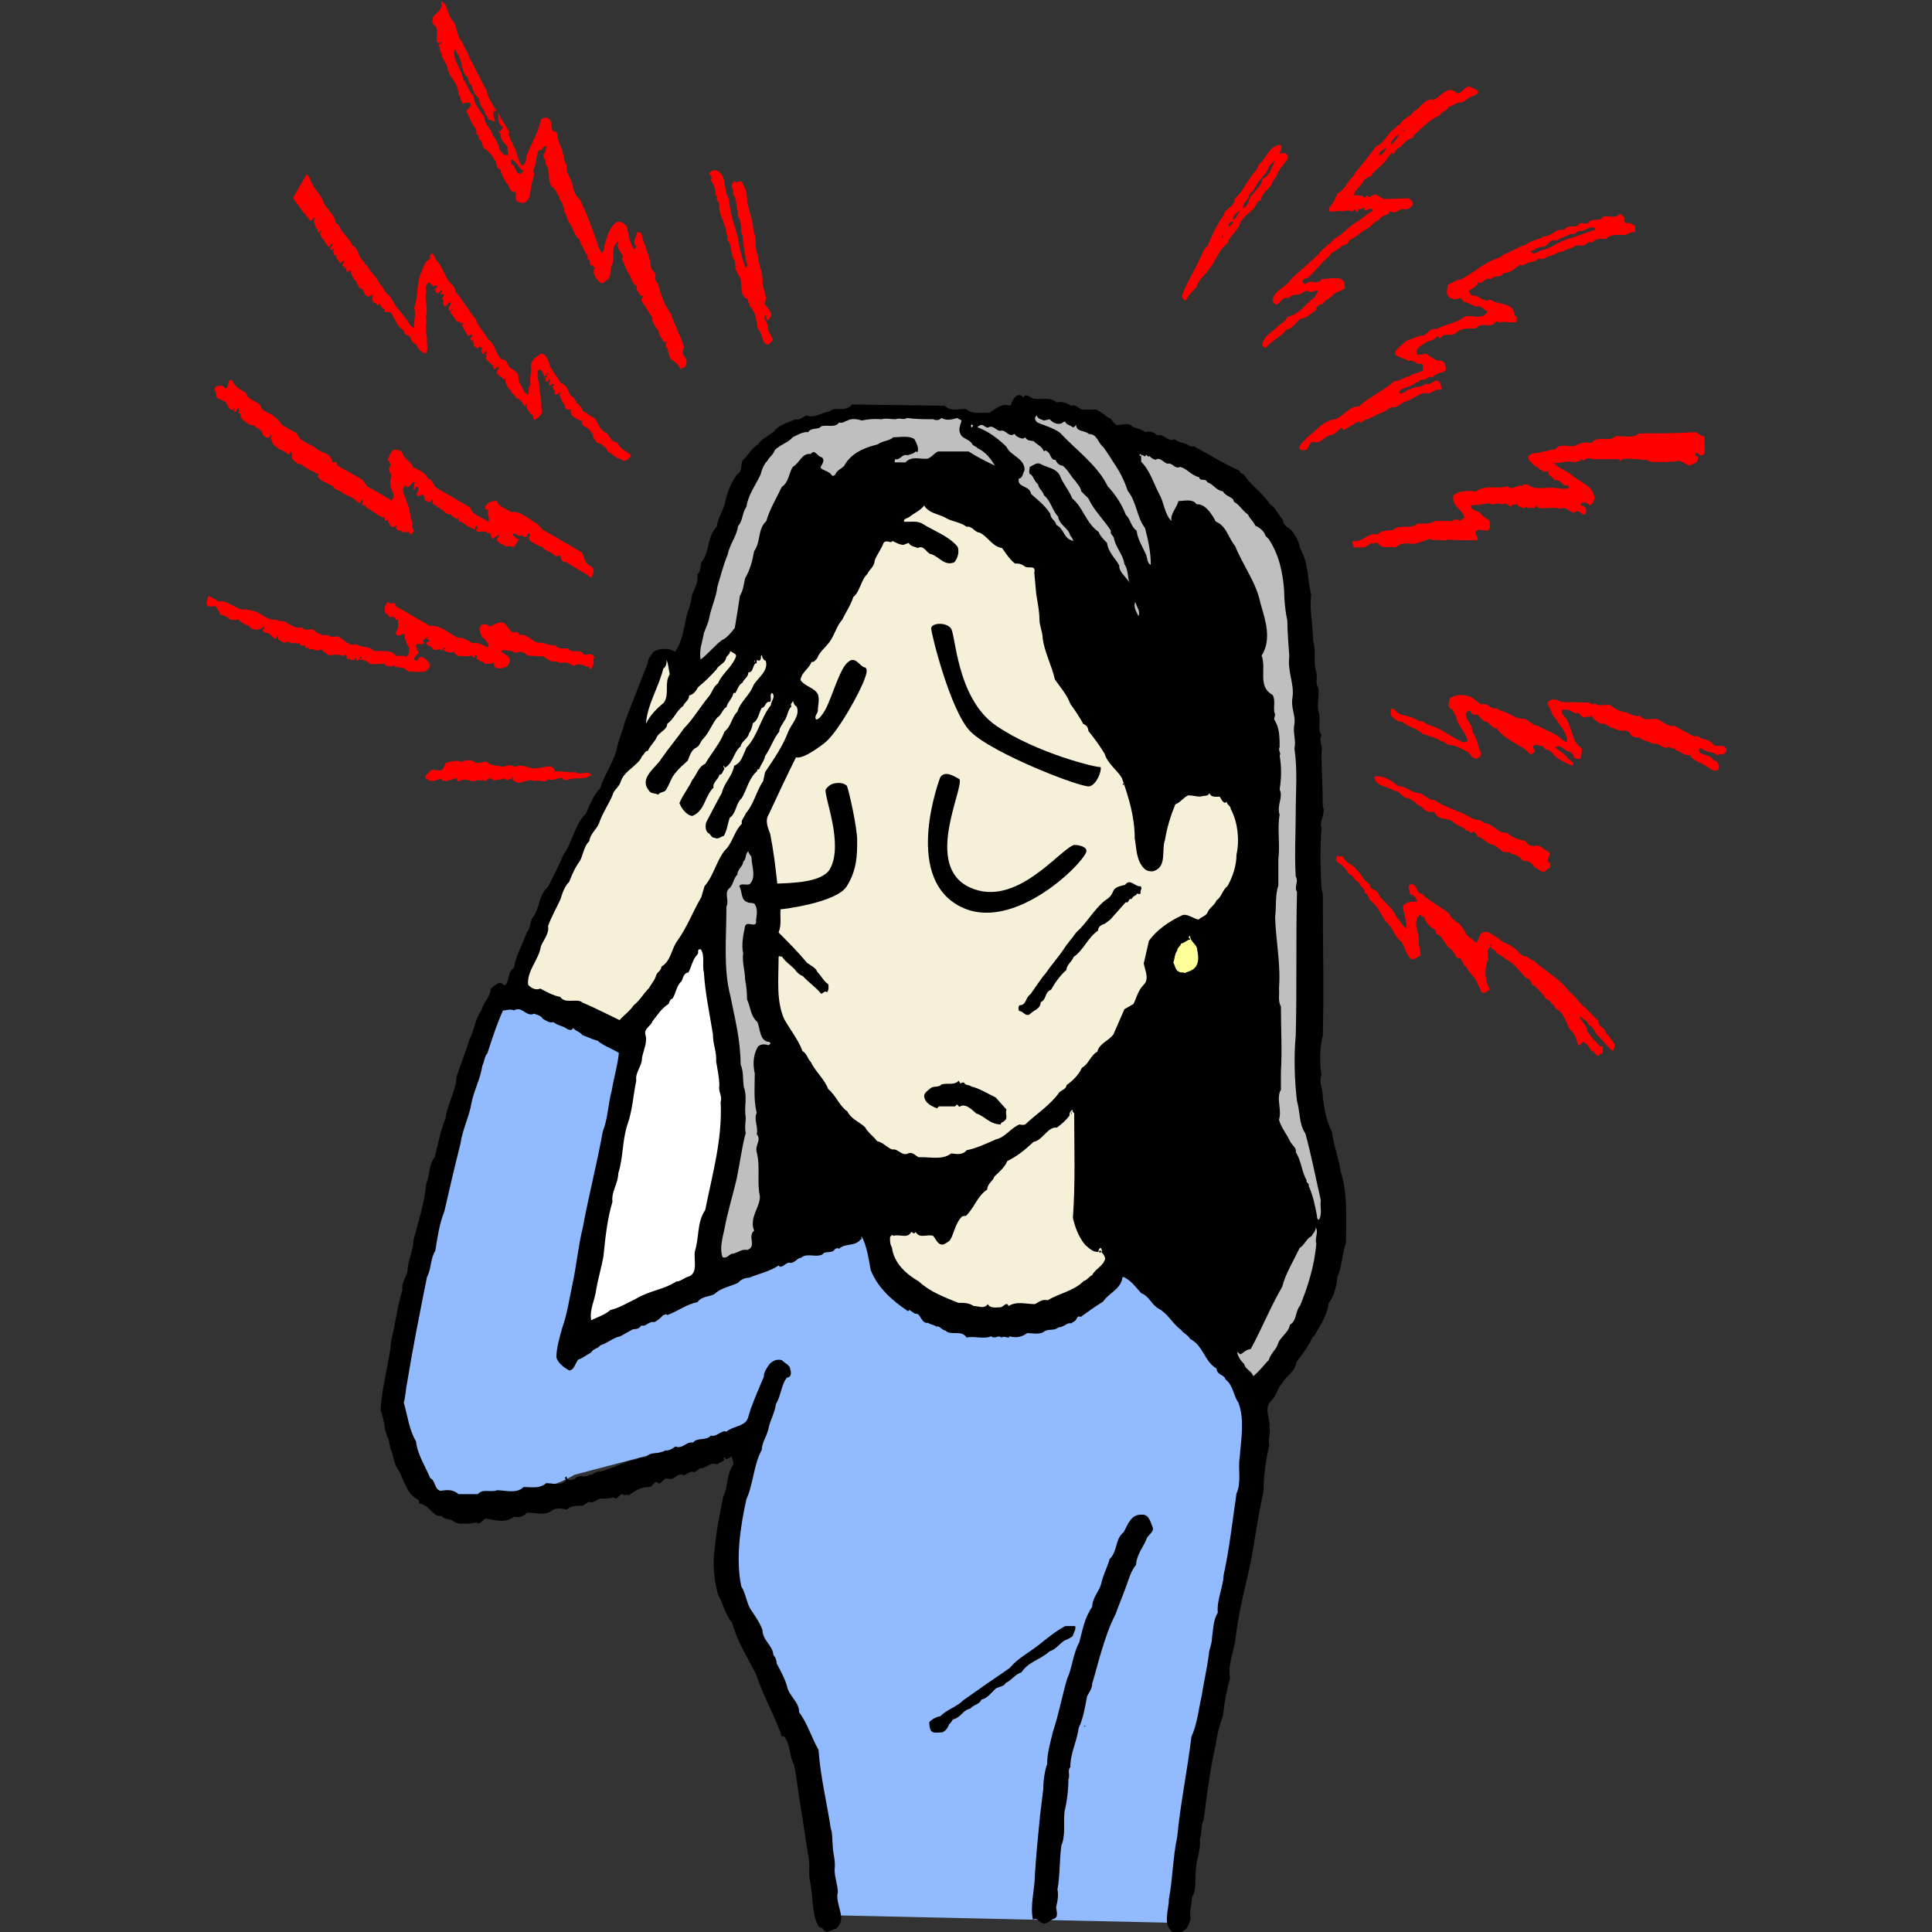
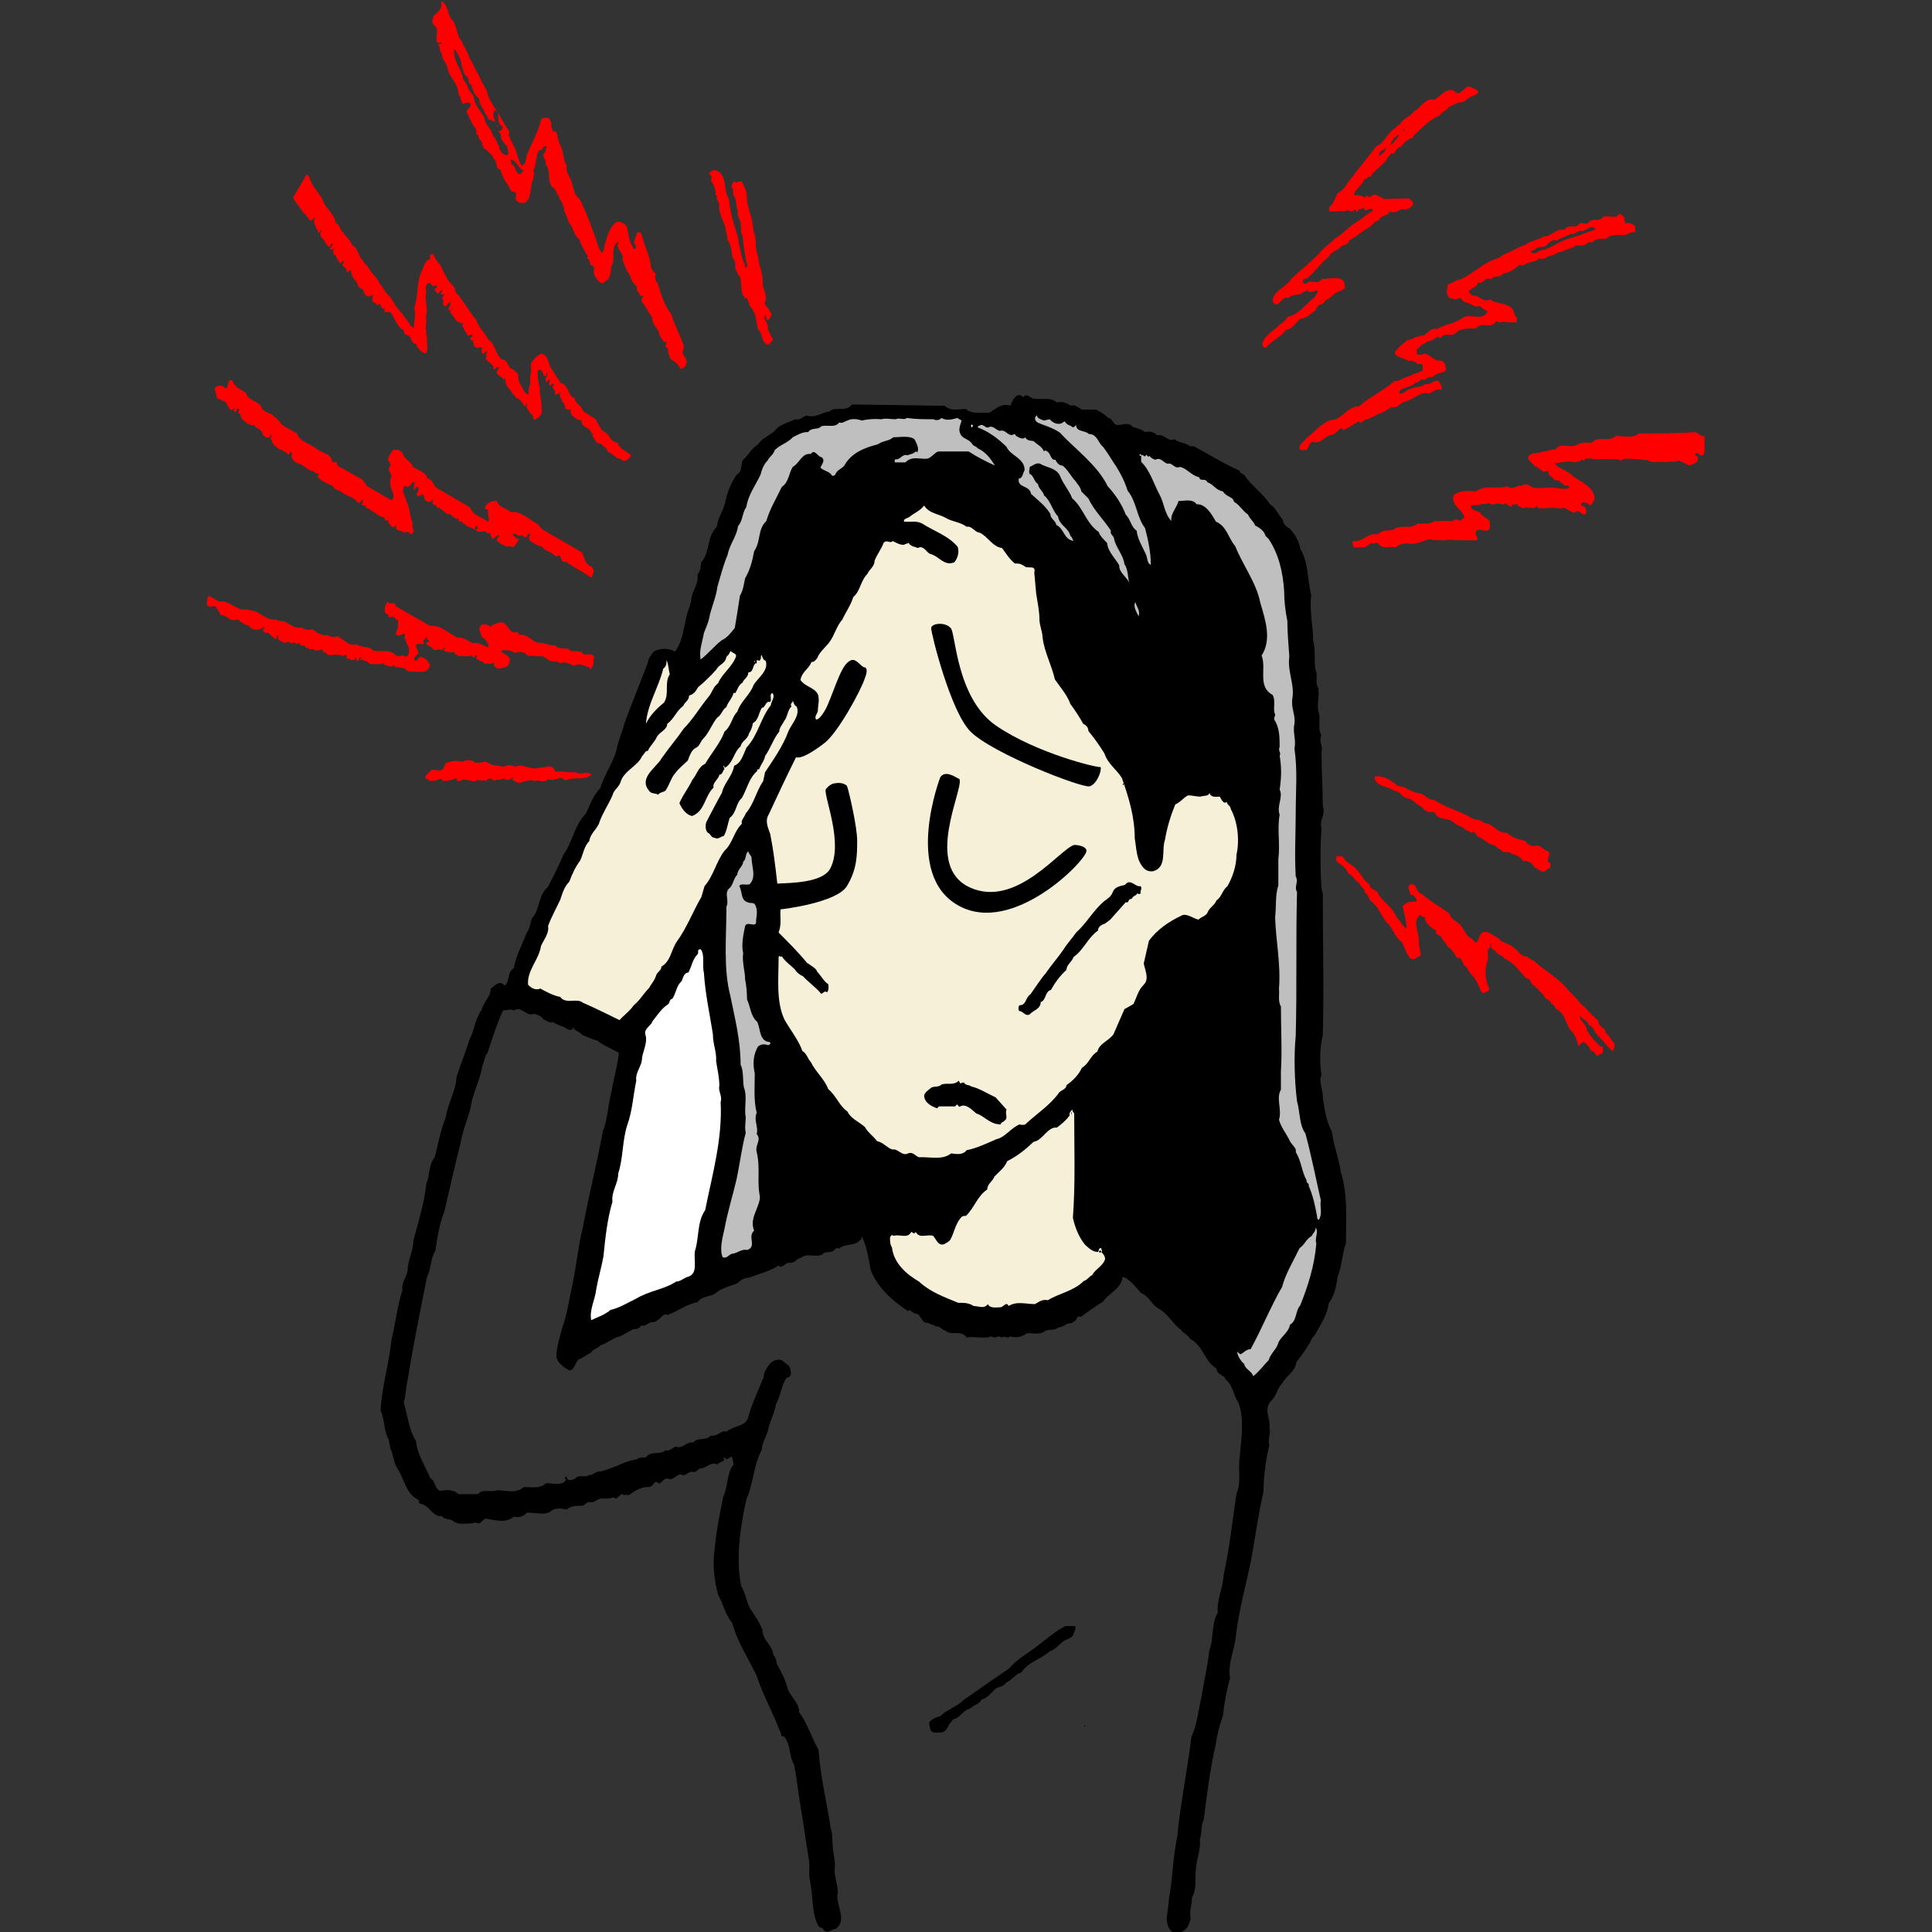
<svg xmlns="http://www.w3.org/2000/svg" version="1.1" id="レイヤー_1" x="0px" y="0px" viewBox="0 0 300 300" style="enable-background:new 0 0 300 300;" xml:space="preserve">
  <rect x="0" y="0" width="300" height="300" fill="#333333" stroke="none" />
  <style type="text/css">
	.st0{fill:#FF0000;}
	.st1{fill:#92BBFF;}
	.st2{fill:#BFBFBF;}
	.st3{fill:#FFFFFF;}
	.st4{fill:#F7F0D9;}
	.st5{fill:#FFFF99;}
</style>
  <g>
    <g>
      <g>
        <g>
          <path class="st0" d="M228.1,13.4c-0.8,0.1-1.4,1.7-2.2,0.8c-1.1-0.8-2.2,0.7-3.2,1.3c-1.5-0.4-2.1,1.4-3.2,1.8      c-0.4,0.8-1.5,1-2,1.8c-0.1,0.4-0.7,0.3-0.7,0.7c-1.4,0.7-1.7,2.4-3.1,2.9c-1.1,1.5-2.2,2.8-3.4,4.3l-0.1,0.3      c-1,0.8-1.3,2.2-2.5,2.7l-0.7,1.5c-0.3,0.4-0.8,0.7-0.6,1.3c0.4,0.1,0.8,0,1.3,0c0.3-0.1,0.7,0,1.1,0c0.6-0.4,1.3,0.4,1.5-0.3      l0.3,0.3c0.3,0.3,0.1-0.1,0.4-0.3c0.3,0,0.6-0.1,0.8-0.3c0,1.1,0.7-0.1,1.3,0.3c0,0.1,0.1,0.3,0,0.3c-0.7,0.3-1.4,1-2,1.4      c-1.5,0.8-2.5,2.1-3.9,2.9c-0.7,0.8-1.8,1.4-2.5,2.4c-1.3,1.3-2.8,2.5-4.2,3.8c-0.8,1.4-2.7,1.7-2.9,3.4c0.8,1.7,1.4-1,2.5-0.4      c0.6-0.8,1.4-0.3,2.1-0.8c0.3-0.4,0.7-0.1,0.8-0.6l0.1,0.3c0.4,0.4,1-0.1,1.5-0.1c0.1,0.3-0.3,0.6-0.4,1c-1.4,1-2.5,2.8-4.3,3.1      c-0.3,0.8-1.1,1-1.7,1.7c-0.8,0.7-2.1,1.4-2.2,2.7c0.1,0.3,0.4,0.4,0.6,0.4c0.8-1.1,2.4-1.7,3.1-2.8c1-0.1,1.5-1.1,2.2-1.7      c1,0,1.5-0.8,2.4-1.3c0.1-0.6,0.6-1,1.1-1c0.3-0.6,0.8-0.7,1.3-1.1c0.6-0.8,1.4-0.8,2.1-1.3c0.1-0.3-0.1-0.4,0-0.7      c-0.3-1.5-2.4-0.7-3.5-0.8c-0.4,0.6-1.1,0.6-1.8,0.4c-0.4,0-0.8,0.6-1.1,0.3c-0.3-0.6,0.1-0.7,0.6-0.8c1.3-1.1,2.1-2.4,3.4-3.4      c0.3-0.8,1.3-0.8,1.8-1.5c0.4-0.4,1.1-0.1,1.3-1c1-0.4,1.8-1.3,2.8-1.8c0.8-0.4,1-1.1,1.8-1.3c0.3-0.7,1-0.7,1.5-1      c0.1-0.7,0.7,0,1.1-0.3c0.4,0,0.8-0.6,1.3-0.4c0.6,0.1,1.1-0.3,1.4-0.7c0.1-0.6-0.3-0.7-0.7-1l-3.8,0.1l-1.1-0.6      c-0.7-0.4-1.1,0.8-1.5,0l-0.4,0.4c-0.4-0.4-1.1-0.4-1.7-0.4c0.3-1,1.3-1.5,1.7-2.5c0.3,0,0.4-0.1,0.6-0.4      c0.6,0.3,0.4-0.6,0.8-0.6c0.6-0.7,1.3-1.1,2-2c0.1-0.4,0.6-0.7,0.8-1.1l0.3,0.3c0-0.1,0-0.1,0-0.1c0.3-0.4,0.6-1.1,1-1      c0.6-0.7,1.1-1.3,2-1.5c0.1-0.6,0.6-0.7,0.8-1c1.1-1,2.1-2,3.4-2.5c0.3-0.7,1.1-0.6,1.3-1.3c0.7-0.1,1.3-0.8,2-0.7      c0.7-0.1,1-0.8,1.8-1c0.3,0,0.6-0.4,0.8-0.4v-0.4C228.9,13.7,228.5,13.6,228.1,13.4z M214.2,24.2c-0.3-0.7,0.6-0.8,1-1.3      C215.2,23.5,214.6,23.9,214.2,24.2z M215.9,22.5c0.1-0.7,0.8-1.3,1.4-1.7C217,21.5,216.5,22.1,215.9,22.5z M217.9,20.4      c0,0,0-0.3,0.1-0.4C218.1,20.1,218,20.4,217.9,20.4z M209.6,27.4v0.1h0.1L209.6,27.4z" />
        </g>
      </g>
      <g>
        <g>
          <path class="st0" d="M252.4,34.7c-0.1-0.3-0.3-0.6-0.1-0.8c-0.3-0.3-0.4-0.6-0.8-0.7c-0.6,0.8-1.5,0.3-2.5,0.4      c-0.6,1-1.8,0.1-2.4,1c-0.4,0.3-1-0.1-1.3,0.1c-0.7,1-1.7-0.1-2.4,1c-1.3-0.3-2,1.1-3.2,1c-0.8,0.6-2,0.6-2.8,1.3      c-1.1,0.3-2.2,1.1-3.4,1.5c-0.6,0.6-1.4,0.7-2.2,1.1c-1.5,0.8-2.9,2-4.5,2.8c-0.7,0-1.3,0.6-2,0.8c0,0.6-0.3,1.1,0,1.7      c0.1,0.1,0.4,0.6,0.7,0.4c0.4,0.4,0.7,0,1.4,0c0,0.3,0.3,0.3,0.4,0.6c0.7,0,1.3,0.6,2,0.7c0.7-0.3,1,0.6,1.7,0.7      c-0.7,1.7-2.7,0.3-3.8,1c-1.3,1-2.8,1-4.1,1.8c-0.8-0.3-1.4,0.6-2,1c-1,0-1.8,0.6-2.7,0.8c-0.7,0.7-1.8,1.3-1.8,2.1      c0.7,0.6,1.5,0.6,2.2,1.1c0.4-0.3,0.6,0.1,1,0.1c0.3,0.6,0.7,0.1,1.1,0.4c0.1,0.3,0,0.7,0,1c-0.7,0.3-1.4,0.4-2,0.8      c-0.8,0.1-1.5,0.8-2.4,0.8c-1.7,1.5-3.8,2.4-5.5,3.9c-1.5,0-2.4,1.5-3.6,2c-1.8,0.1-3.1,1.8-4.5,2.9c-0.4,0.6-1.3,1-1.1,1.8      l0.6,0.1c1,0.1,0.6-1.1,1.5-1.3c1.1,0.4,1.7-0.7,2.5-1c0.8,0,1.3-0.7,1.8-1.1c0.1-0.1,0.3,0.1,0.4,0.3c0.8-0.4,1.7-1,2.4-1.4      c0.3,0.7,0.8-0.4,1.4-0.3c0.4-0.3,1.1-0.4,1.5-0.8c0.7-0.1,1.5-0.7,2.2-1.1c0.8,0.3,1.3-0.6,2-0.8c1.4-0.3,2.4-1.7,3.8-1.3      c0.6-0.3,1.1-0.7,1.8-0.6c0.4-0.1,0-0.6,0-0.8c-0.6-1.5-1.4,0.3-2.4-0.1c-0.6,0.7-1.5,0.3-2.2,0.8c-0.7,0-1,0.8-1.8,0.7      c0-0.1,0-0.4,0-0.4c0.8-0.7,2-0.6,2.5-1.3c0.6,0.1,0.7-0.7,1.3-0.4c0.4-0.1,0.8-0.7,1.3-0.4c0.6-0.6,1.1-0.7,1.7-0.8      c0.1-0.1,0.6-0.3,0.4-0.7c-0.1-0.4-0.1-1-0.8-1.1c-1,0.1-1.5-0.8-2.4-1.1c-0.4,0.1-0.8,0.3-1.3,0.1v-0.7c0.6-0.7,1.3-1.1,2-1.4      c0.4,0.1,0.8-0.4,1.3-0.7c0,0.1,0.1,0.3,0.4,0.3c0.6-1,1.5-0.1,2.4-0.8c0.7-0.8,2.1-0.7,3.1-0.7c0.8-1.1,2,0,2.9-0.8      c0.1-0.3,0.4-0.4,0.7-0.1c0.7-0.3,1.5,0.1,2.4-0.1l0.1,0.1c0.4,0,0.1-0.7,0.3-0.8c-0.6-0.3-0.4-0.8-0.7-1.3      c-1-1.1-2.5-0.7-3.5-1.5c-1.1,0.6-1.7-0.7-2.7-0.6c-0.3-0.1-0.7-0.6-0.6-0.8h0.1c0.4-0.4,1.3-0.6,1.3-1.3c0.7,0.6,1.1-1,2-0.4      c0.6-0.8,1.4-0.1,2-1c1,0,1.7-0.7,2.5-1.3c0.1,0.1,0.4,0.1,0.6,0.1c0.7-0.7,1.7-0.3,2.4-1.1c0.4,0.3,1,0,1.4-0.3      c1-0.1,1.5-0.8,2.2-0.7c0.8-0.6,1.5-0.4,2.1-1c0.4,0,0.8,0.1,1.1,0c0.6,0,0.8-0.8,1.4-0.4c0.6-0.8,1.5-0.6,2.2-0.6      c0.7-0.8,1.8-0.6,2.7-0.6c0.7,0,1.3-0.7,1.8-0.4v-1C253.7,35,253.1,34.4,252.4,34.7z M247.6,35.7c-1.3,0.4-2.7,1-4.1,1.4      c-1.3,0.3-2.4,1.3-3.8,1.7c-0.7-0.1-1.4,1-2,0.3c0-0.3,0.4-0.1,0.7-0.4c0.6-0.6,1.3-0.1,1.8-0.7c0.3-0.3,1-1,1.5-0.6      c0.7-0.6,1.5-0.6,2.2-1.1c0.7,0.3,1.1-0.7,1.7-0.4c0.6-0.1,1.1-0.7,1.8-0.6C247.6,35.4,247.8,35.5,247.6,35.7z" />
        </g>
      </g>
      <g>
        <g>
-           <path class="st0" d="M199.7,23.9c-0.3-0.3-0.8-0.1-1,0c0-0.4,0.6-1,0.1-1.4c-1.8,0.1-2.1,2.2-3.4,3.1c0,0.7-0.8,1.1-1,1.7      c-1,1.1-1.4,2.5-2.7,3.6c0,1.3-1.5,1.4-1.7,2.5c-1,1.4-1.8,3.1-2.5,4.8c-0.7,0.4-0.8,1.4-1.3,2.2c-0.8,1.8-2,3.6-2.7,5.6      c0.1,0.3,0.3,0.6,0.6,0.7c0.4-0.7,1-1.5,1.7-2.1c0.3-1.3,1.5-2,2-2.9c1.1-1.3,1.4-2.9,2.8-3.9c0.3-1.1,1.3-1.7,1.8-2.7      c0.3-1.3,1.7-2,2.4-2.9c0.3-0.4,0.4-1,1-1.1c0.1-1.3,1.5-1.7,1.8-2.9c0.7-0.7,0.8-1.7,1.5-2.4C199.4,25.2,200.5,24.5,199.7,23.9      z M189.7,36.8l0.1-0.3c0.1,0,0.1,0.1,0.1,0.3C190,36.9,189.9,36.9,189.7,36.8z M190.9,35.2c-0.3-0.1,0-0.4,0-0.6      c0.1-0.1,0.3-0.3,0.6-0.1C191.3,34.8,191,35,190.9,35.2z M191.6,34.1h-0.1c-0.1-0.7,0.6-1.1,1.1-1.5      C192.3,33.1,192.1,33.7,191.6,34.1z M196,27.8c-0.1,1.5-2,2.2-2.2,3.8c-0.3,0.3-0.4,0.7-0.8,0.7c0-1,1-1.3,1-2.2      c0.6-0.3,0.7-0.8,1.1-1.3c0.4-1,1.3-1.5,1.8-2.5c0.1-0.7,0.8-1,1.1-1.5c0-0.1,0.1-0.2,0.1-0.3c0,0.1-0.1,0.2-0.1,0.3      C197.5,25.9,197.3,27.2,196,27.8z" />
-         </g>
+           </g>
      </g>
      <path class="st0" d="M263.2,67.1c0.6,0.1,1,0.8,1.5,0.6c-0.1,1,0.1,1.8-0.1,2.8c-0.6,0.7-1-0.6-1.4,0c0,0.3,0.3,0.3,0.4,0.4    c0.3,1-0.7,1.1-1.3,1.4c-0.6-0.3-1.1-0.6-1.7-0.8c-0.6,0.4-1.3,0-1.8,0.3c-1-0.3-2.1,0.3-3.1-0.4c-0.3,0-0.7,0.1-1-0.1    c-1,0.1-2.4-0.4-3.2,0.3l-0.1-0.3c-1.4,0-2.8,0-4.1,0c-0.3-0.3-0.6,0-1-0.1c-0.1,0-0.3,0.4-0.6,0.3l-0.1-0.3    c-0.1,0.6-0.7,0.4-1.1,0.6c-0.8-0.3-1.8,0-2.7,0.1c-0.1,0-0.6-0.1-0.4,0.1c0.7,0.8,2,1.1,2.7,1.8c1.3,1.1,3.4,1.7,3.5,3.6    c-0.1,0.4-0.3,0.8-0.7,1.1c-0.4-0.4-0.8-0.6-1.3-0.4c-0.1,0.1-0.1,0.4,0,0.4c0.3,0.1,0.7,0.3,0.7,0.7c0,0.3,0,0.7-0.3,0.7    c-0.6,0-0.8-1-1.5-0.3c-0.8,0-1.4-1.1-2.2-0.6c-1-0.3-2.2,0-3.4-0.1l-0.3-0.4c-0.1,0.3-0.3,0.4-0.6,0.4c-0.3-0.3-0.8,0.3-1-0.3    c-0.3,0.7-0.8,0-1.3,0c0-0.7-0.6,0-0.7-0.3c-0.3,0-0.1,0.3-0.4,0.4c-0.3-0.3-0.7-0.3-0.8-0.6c-0.3,0.4-0.8,0.1-1.1,0.1    c-0.4-0.1-1.1,0.4-1.5-0.1c-0.4,0.3-1,0-1.4,0.3c-0.4,0-0.8,0-1.4,0.1c0,0.8,1,0.8,1.4,1.1c0.4,0.6,1,0.8,1.5,1.3    c0,0.4,0.3,1.3-0.4,1.5c-0.8,0.1-1.5-0.6-1.8,0.4c0.1,0.3,0.4,0.7,0.3,1.1c-1.5,0-3.2,0-4.6-0.1c-0.8,0.3-1.4-0.1-2.4,0.1    c-0.1-0.4-0.7,0-0.8-0.1c-1,0.4-2,0.8-2.9,0.6c-0.7-0.1-1.4,0.1-2,0.6c-1-0.3-2,0.4-2.7-0.6c-0.4-0.4-0.7,0.3-1-0.1    c-0.6,0.3-0.8,0.7-1.4,0.7c-0.4,0-1,0-1.4,0c-0.1-0.3-0.3-0.7-0.1-1c1.4,0.3,2.4-1.4,3.8-1c0.6-0.7,1.5-0.6,2.4-0.7    c1.1-1,2.7,0,3.8-1c1,0,2,0.1,2.7-0.4h2.8c0.6-0.7,1.1,0.4,1.5-0.4c0.1,0,0.3,0,0.3-0.1c-0.3-1.4-2.1-1.8-1.7-3.5    c1-0.8,2.4-0.7,3.5-0.6c1.4-1.1,3.5-0.3,4.9-0.8c0.3,0.4,0.8,0.3,1.3,0.1c0.4-0.1,0.6-0.4,0.8-0.1c0.3-0.3,0.8-0.4,1.3-0.1    c1,0.8,2.8,0.1,4.2,0.4c0.6,0,1.4,0.3,2-0.1c-0.1-0.1-0.1-0.4-0.4-0.3c-0.7,0.1-1-1.1-2-0.8c0.1-0.6-1.3-0.7-0.7-1.5h-0.1    l-0.1,0.3c-0.1-0.7-0.7,0.3-1-0.4c-0.4,0-0.6-0.6-1.1-0.6c-0.3-0.6-1.1-0.8-1-1.5c0.6-0.8,1.5-0.4,2.4-0.8c0.6,0,1.3-0.4,1.8-0.3    c0.7-1.1,2.1-0.3,3.1-0.6c0.7-0.4,1.5-0.6,2.5-0.4c1-1.3,2.7,0,3.8-1.1c1.3,0,2.7,0.4,3.6-0.4C257.3,67.3,260.4,67.3,263.2,67.1z" />
-       <path class="st0" d="M230,109.4c1-0.4,1.4,0.8,2.4,0.6c0.4,0.3,0.8,0.4,1.4,0.6c0.8,0.3,1.7,1.1,2.8,1c0.8,0.1,1.3,1.1,2.2,1.1    c1.3,0.8,2.8,1.1,3.8,2.2c0.3,0,0.4,0.4,0.7,0.3c0.1-1.5-1.1-2.4-1.7-3.6c-0.8-0.6-0.7-1.5-1.3-2.2c0-0.6,0.4-0.6,0.7-0.8    c0.6,0,1,0.1,1.4,0.4l4.2,0.1c0.4-0.1,0.6,0.6,1,0.1c0.7,0.6,1.7,0.1,2.5,0.3c0.8,0.7,1.7,1.1,2.5,1.1c0.6,0.4,1.3,0.6,2.1,0.6    c0.7,0.8,1.7,0.4,2.5,0.4c1,0.4,1.8,1.3,2.8,1.1l3.1,1.7c0.3-0.3,0.6,0,0.8,0.1c0.6,0.4,1.7,0.3,2.1,1.1c0.7,0.6,1.7-0.3,2.1,0.8    c0,0.4-0.4,0.7-0.7,0.8c-0.3-0.3-0.6,0.1-0.7,0.1c-0.8-0.7-1.8-0.4-2.5-1.1c-0.3,0-0.4,0.1-0.4,0.3l0.1,0.3    c0.7,0.6,1.8,0.4,2.2,1.3c0.6,0,0.6,0.4,0.8,0.7c0.1,0.3,0,0.8-0.3,0.8c-0.7,0.3-1.1-0.4-1.8-0.7c-0.7-0.6-2-0.7-2.4-1.7    c-0.8,0.3-1.5-0.6-2.2-0.7c0-0.1,0-0.3-0.1-0.3c-0.4,0.3-0.7-0.4-1.3-0.1c-0.7,0.1-1.3-0.8-2.1-0.6c-0.7-0.4-1.5-0.4-2.2-1    c-0.4,0.1-1-0.1-1.3-0.4c-0.1-0.6-0.7-0.6-1-0.7c-0.7,0.3-1.3-0.3-2-0.4c-0.6-0.3-1-0.8-1.7-0.6c-0.4-0.4-1.3-0.7-1.3-1.4    c-0.3,0.6-0.7,0.1-1.1,0.4c-0.7,0.1-0.7-1-1.5-0.6c-0.6-0.4-1.1-0.7-2-0.6c-0.4,0.8,0.7,1.1,0.8,1.8c0.8,1.4,0.7,3.2,2.2,4.2    c0.1,0.4-0.1,1-0.1,1.5c-0.4,0.4-0.7,0-1.1,0c0-0.4-0.3-0.8-0.7-1c-0.8,0-1.5-1.4-2.2-0.6c0.6,0.4,1.1,0.8,1.7,1.3    c0.3,0.7,1.4,0.8,1,1.5c-1.1-0.4-2.4-1-3.2-2c-0.4-0.6-1.1-0.3-1.4-1c-0.6-0.1-1.1-0.4-1.5-0.1c-0.3,0.4,0.6,0.7,0,1.1l-0.4,0.3    c-1.5-1.7-3.9-2.1-5.3-4.1c-1,0-1-1.1-2-1.1c-0.3-0.4-0.7-0.6-1-1.1c-0.3,0.3-0.6,0-0.7,0c-0.3-0.1-0.4-0.4-0.3-0.6l0,0    c-0.3,0.1-0.7,0.1-0.8,0.6c0,1,1.1,1.5,1,2.7c0.8,1,0.8,2.2,1.4,3.4c0,0.4-0.4,0.7-0.7,0.8c-0.7,0-1-0.6-1.3-1    c-1-0.4-1.8-1.1-2.8-1.1c-0.6,0-1-0.7-1.5-0.6c-0.6-0.6-1.5-0.6-2.1-1c-0.1,0.3-0.4-0.3-0.6,0c-0.8-1-2.2-1.1-3.2-2    c-0.7,0-1.3-0.4-1.8-1c-0.1-0.3-0.1-0.8,0.1-1.1c0.6,0.1,1,1,1.7,1c1,0.3,1.8,0.4,2.5,1c0.7-0.3,1.1,0.6,1.7,0.6    c2,0.6,3.5,2,5.3,2.7c0.1-0.1,0.4,0,0.6-0.3c-0.3-1.4-1.7-2.4-1.8-3.8c-0.4-0.4-0.4-1-0.8-1.1c-0.6-0.4-0.3-1.1-0.1-1.7    c1-0.7,2.7-0.6,3.6,0.1L230,109.4z" />
      <path class="st0" d="M217.9,122.2c0.8,0.3,1.7,1,2.7,1c0.7,0.3,1.3,1.1,2.1,1c1.8,1.3,4.1,1.7,5.9,2.9c0.7,0.3,1.4,0.1,1.8,0.7    c1.5,0,2.1,1.7,3.6,1.5c0.8,0.8,2,1.1,2.9,1.3c0.3,0.6,0.7,0.7,1.3,0.8c1-0.4,1.4,0.6,2.2,0.8c0.7,0.6-0.7,1.4,0.3,1.8    c0.1,0.1,0,0.6,0,0.8c-0.4,0-0.6,0.4-1,0.6c-0.6-0.1-1-0.6-1.4-0.7c-0.4-0.7-1-1.1-1.8-1c-0.4-0.6-1-1-1.8-1.1    c-0.4-0.6-1.3,0.1-1.7-0.7c-0.3,0-0.7-0.6-1.1-0.7c-1-0.1-1.5-1.1-2.5-1.3c0-0.3-0.4-0.6-0.6-0.8c-0.4,0.6-0.7-0.3-1.1-0.1    c-0.6-0.8-1.5-0.7-2.1-1.4c-0.8-0.7-2.2-0.1-2.8-1.4c-0.4-0.3-0.8,0.1-1.3-0.3c-0.4,0-0.6-0.7-1-0.7c-0.6-0.4-1.4-1.3-2.2-1.3    c-0.7-0.3-1-1.1-1.8-1.1c-1.1-0.8-2.9-0.6-3.1-2.2c1.3-0.3,2.7,0.6,3.6,1.4L217.9,122.2z" />
      <path class="st0" d="M115.6,29.1c0.4,0.7,0.4,1.5,0.4,2.3c0.4,1.5,0.9,2.9,1,4.5c0.6,1.2,0.1,2.6,0.7,3.8c0,1.3,0.9,2.9,0.7,4.3    c0.1,1,0.9,2.1,0.3,3.1c0.3,0.6,1,1.1,1.1,1.8c-0.1,0.2-0.3,0.6-0.5,0.8c-0.5,0-0.2-0.6-0.4-0.7c-0.3,0-0.1,0.2-0.2,0.4    c0.2,0.6,0.7,1,0.5,1.7l0.8,1.6c0,0.3-0.5,0.5-0.6,0.8c-1.2,0.1-0.9-1.8-1.7-2.4c-0.3-1-0.2-2.1-0.8-2.9c0-0.5-0.7-0.5-0.5-1.1    c-0.4-0.1-0.1-1-0.8-0.8c0.1-0.4-0.3-0.3-0.3-0.6c-0.3-1-0.1-1.8-0.4-2.7c-0.2-0.1-0.4-0.7-0.6-1c-0.3-0.5,0.1-1.4-0.5-1.9    c-0.3-1-0.2-2.2-0.9-2.9c0.2-0.7-0.3-1.1-0.2-1.7c-0.4-1.3-1.2-2.6-1-3.9c-0.2-0.3-0.5-0.6-0.4-1c0.2-0.4-0.1-0.1-0.2-0.3    c0.1-0.7-0.2-1.6-0.7-2.2c0-0.2,0.2-0.6,0-0.8l-0.3-0.3c0.1-0.4,0.7-0.6,1-0.6c2,0.7,1.1,3.2,2.1,4.5c0.1,2,0.8,4,1.4,6    c0.1,1,0.4,2.2,0.7,3.3l0.5,1.4c0.6-0.5-0.2-1.1,0-1.6c-0.3-1.1-0.4-2.5-0.5-3.5c-0.4-0.4-0.1-1.2-0.3-1.7c0.1-0.7-0.7-1.2-0.4-2    c-0.4-0.7-0.1-1.7-0.7-2.5c-0.2-0.1,0.1-0.7-0.2-1.1l-0.1-0.1c0-0.3,0-0.6,0.4-0.9c0.1-0.1,0.2-0.1,0.2,0.1    c0.2,0.1,0.9-0.4,1.1,0.1L115.6,29.1z" />
      <path class="st0" d="M74.1,20.8c-0.1-0.1-0.2,0.1-0.1-0.1l0.1-0.1C74.2,20.7,74.1,20.8,74.1,20.8z" />
      <g>
        <g>
          <path class="st0" d="M77.2,19.4c0,0.2,0,0.3,0.1,0.4C77.3,19.7,77.3,19.5,77.2,19.4z M106.1,55.1c-0.3-0.6,0.3-1.1,0-1.6      c-0.6-1.7-1.4-3.1-1.9-4.8c-1.1-1.3-1.6-3.2-2.1-4.8c-0.4-0.2-0.3-0.6-0.4-0.9c0.4-0.6-0.5-0.8-0.6-1.5      c-0.2-1.9-1.1-3.4-1.5-5.2c0-0.2-0.5-0.3-0.7-0.2c0,0.6-0.8,1.5-0.2,2c0.1,0.2,0.1,0.4-0.2,0.6c-0.1-0.1-0.3-0.3-0.3-0.5      c-0.6-0.9-0.6-2.1-0.9-3.1c-0.3-0.3-1-0.9-1.6-0.6c-1,0.7-1.4,2.1-1.7,3.2c-0.3,0.5,0,1.1-0.6,1.6c-0.1-0.4-0.5-0.8-0.5-1.1      c-0.9-2.6-1.7-4.9-2.9-7.3c-0.8-0.5-1-1.7-1.2-2.6c-0.3-0.8-1-1.6-0.8-2.6c-0.5-0.8-0.5-1.9-0.8-2.7c-0.3-0.6-0.6-1.3-0.6-1.8      c-0.1-0.4-0.2-1.1-0.7-0.7c-0.2-0.6-0.4-0.9-0.3-1.5c-0.2-0.3-0.2-0.6-0.6-0.7c-0.3,0-0.7-0.1-1,0.3c-0.4,1.9-1.5,3.7-2.2,5.5      c-0.2,0.6,0,1.4-0.8,1.6c-0.6-0.9-0.7-1.9-1.1-2.8c-0.3-0.3-0.2-0.8-0.6-1c0-0.6-0.5-0.8-0.2-1.4c-0.5-0.8-1-1.6-1.5-2.5      c-0.1-0.2-0.2-0.4-0.3-0.6c0.2,0.8-0.2,1.8,0.7,2.2c0.2,0.3-0.2,0.6-0.3,0.8c-0.1,0-0.2-0.1-0.3-0.2c0,0.1,0,0.2,0,0.3      c0.4,0.2,0.4,0.7,0.4,0.9c0.2,0.6,0.6,0.9,1,1.4c-0.1,0.4,0.3,1,0,1.3c-0.6,0-1-0.4-1.3-1.1c0.1-0.2,0-0.3-0.2-0.6      c-0.1-0.4-0.5-1.1-0.8-1.4c-0.2-1.1-1.3-1.7-1.3-2.8c-0.6-1-1.6-2-1.7-3.4c-0.8-0.6-0.8-1.6-1.6-2.5c-0.2-1.6-1.5-2.7-1.4-4.5      l0.2-0.1c0.5,0.9,1,1.7,1,2.7c0.3,0.3,0.2,1.1,0.7,1.4c0.5,0.3,0.2,1.1,0.8,1.4c0.2,0.8,0.5,1.6,1.2,2.1c0,1.1,0.8,1.6,1,2.5      c0.4,0.2,0.3,1,0.8,0.8c0.2,0.2,0.5,0.2,0.7,0.3c-0.2-0.5-0.4-1.2-0.2-1.7c0.2-0.1,0.4,0.1,0.5,0.2c-0.6-1.1-1.4-2-1.6-3.3      c-1-1.7-1.7-3.4-2.7-5.1c-0.3-1-0.9-1.8-1.2-2.6c-0.8-0.8-0.7-2.2-1.3-3.1c-1-0.9-0.7-2.4-1.8-3.1l-0.1,0.2      c0.3,0.8-0.5,1.5-1.2,2.1l-0.2,0.9c0.2,0.3,0.2,0.6,0.5,0.6c0.5,0.8,0.1,1.5,0.2,2.4c0.2,0.3,0.4,0.4,0.7,0.1      c0.2,0.3-0.3,0.3-0.5,0.5c0.5,0.3,0.1,0.9,0.6,1.3c0,1.1,0.7,1.2,0.9,2.3c0.2,1.3,1.4,2.1,1.6,3.4c0.1,0.4,0,0.8,0.4,1      c-0.1,0.4,0.2,0.8,0.4,1.2c0.3-0.3,0.6-0.3,1.1-0.2c0.3,0.5-0.3,0.8-0.6,1.3c0.5,0.8,0.8,2,1.5,2.7c0,0.3,0.2,0.4,0,0.8      c0.5,0,0.3,0.5,0.6,0.9c0.5,0.3,0.3,1,0.7,1.4c0.6,0.2,0.8,0.8,1.2,1c0.2,0.3,0.2,0.6,0.5,0.8c0.3,0.3,0,1.3,0.8,1.4      c0.1,0.7,0.6,1.5,0.9,2.1c0.5,0.2,0.4,1.2,1.1,1.4c0.7-0.1,0.3,0.8,0.4,1.2c0.3,0.5,0.7,0.5,1.2,0.5c1.1-0.3,1-1.7,1.2-2.6      c0-0.8,0.7-1.5,0.3-2.4c0.6-1.1,0.3-2.2,0.9-3.2c0.7,0.2,0.4-0.7,1.2-0.6c0,0.3-0.3,0.5-0.2,0.9c-0.9,0.6,0.3,1.2,0,1.9      c0.9,1,0.2,2.4,1,3.5c0.1,0.2,0.4,0.1,0.4,0.4c0.5,0.3,0.2,0.8,0.7,1c0,0.5,0.3,0.8,0.6,1.3c-0.1,0.2,0.3,0.6,0.2,1.1      c0.3,0.5,0.5,1.1,0.7,1.7c0.8,0.8,0.7,2,1.7,2.7c0.1,0.7,0.7,1.5,1,2.2c0.4,0.2,0.2,0.6,0.2,0.8c0.7,0.1,0.1,1.2,0.9,1l0,0.3      l0.3,0l-0.1,0.1c-0.4,0.9,0.3,1.7,0.8,2.2c0.5,0.5,1-0.3,1.4-0.5c0.3-0.6,0.4-1.2,0.4-1.9c0.8-1.1-0.3-2.9,1.1-3.9l0.1,0.1      c-0.4,0.4-0.1,1.1,0.2,1.4c0.2,0.5,0.6,0.7,0.3,1.2c0.3,0.8,0.7,1.9,1.3,2.7c0.1,0.7,0.6,1.3,1,1.6c-0.2,0.7,0.5,1.1,0.6,1.5      l0.4-0.1c0,0.3-0.5,0.5-0.2,1c0.6,0.7,1,1.7,1.6,2.4c-0.1,0.9,0.6,1.5,1,2.2c0,0.6,0.5,1.1,0.8,1.6c0.1,0.1,0.3,0,0.4-0.1      c0.1,0.4-0.5,0.8,0.2,1.1c0,0.5,0.2,1.3,0.5,1.7c0.7,0.4,1.1,0.8,1.5,1.5c0.3-0.2,0.6-0.2,0.6-0.3      C107,56.1,106.4,55.6,106.1,55.1z M80.9,27c-1,0.1-0.7-1.3-1.5-1.5c0-0.3-0.2-0.8,0.1-0.7c0.8,0.3,1,1.4,1.8,1.7      C81.3,26.6,81,26.7,80.9,27z M77.4,17.4C77.4,17.4,77.4,17.4,77.4,17.4C77.4,17.4,77.4,17.4,77.4,17.4      C77.4,17.4,77.4,17.4,77.4,17.4z" />
        </g>
      </g>
      <path class="st0" d="M79.2,27.1" />
      <path class="st0" d="M48.4,28.4c0.5,1.1,1.6,2,1.9,3.2c0.6,1,1.7,1.8,1.8,3c0.7,0.2,0.7,1.2,1.2,1.5c0.4,0.7,1.1,1.1,1.4,2    c1,0.4,0.8,1.7,1.7,2.4c0.2,0.3,0.2,0.6,0.6,0.7c0.5,1.1,1.5,1.8,2,2.9c0.5,0.5,0.7,1.2,1.3,1.7c0.5,0.5,0.8,1.1,1.2,1.8    c0.8,0.9,1.6,1.9,2.3,3c0.2,0.1,0.3,0.3,0.5,0.3c-0.1-1.2,0.4-2,0-3.1c0.7-1.8,0.3-3.7,1.1-5.5c0.4-0.7,0.4-1.7,1.4-2.1    c0.1-0.2-0.3-0.6,0.3-0.8c0.4,0.1,0.4,0.9,0.9,1.3c0.9,1,1.1,2.6,2.2,3.5c0.3,0.3,0.5,0.6,0.5,1.1c1.3,1.4,2,2.9,3.2,4.3    c0.4,1.2,1.4,2.1,1.9,3.1c1.1,0.6,1.1,2.3,2.1,3.1c1.1,0,0.8,1.4,1.7,1.5c0.3,0.3,0.8,0.6,0.9,1c-0.2,1,0.7,1.9,1,2.7    c0.3,0,0.4,0.4,0.6,0.2c0-0.5-0.1-1,0.3-1.6c-0.3-1,0.3-1.9,0-2.9c0.2-0.9,1-1.4,1.6-1.8c0.9,0.1,1.2,1.2,1.4,2l1.7,2.6    c1.3,0.3,1,2,2.1,2.3c0.1,0.9,1.1,1.1,1.3,2l2,1.3c0.4,0.7,0.6,1.5,1.4,2c0.8,0.3,0.8,1.6,2,1.6c0.3,1.1,1.4,1.3,2.1,2    c-0.3,0.5-0.7,1-1.4,0.8c-0.1-0.4-0.9-0.2-1-0.6c-0.4-0.1-0.5-0.5-1-0.6c-0.4-0.2-0.4-0.9-0.8-0.9c-0.2-0.4-0.8-0.6-1.2-0.7    c-0.2-0.6-0.8-0.9-0.5-1.4c-0.1-0.1-0.2,0.1-0.3,0c-0.1-1-1.3-0.8-1.5-1.7c0,0,0.1-0.1,0.1-0.2c-0.8-0.3-1.6-0.6-1.8-1.4    c0-0.2,0-0.3,0-0.5c-0.3,0.3-0.6,0-0.9-0.1c0.2-0.4-0.2-0.4-0.1-0.9c-0.5,0.2-0.2-0.3-0.4-0.4c-0.2-0.5-0.5-0.8-0.1-1.2    c-0.3,0-0.4,0.4-0.6,0.3c-0.8,0.2,0.1-0.7-0.6-0.7c0.1-0.2-0.1-0.4-0.2-0.5c0.1-0.1,0.4-0.1,0.3-0.3c-0.2-0.3-0.4,0.1-0.6,0.2    c-0.4-0.4,0.2-0.7-0.1-1c-0.2,0.1-0.1,0.2-0.4,0.4c-0.3,0-0.1-0.4-0.2-0.6c-0.1-0.2,0.4-0.1,0.2-0.4c0,0,0.2-0.4,0.1-0.4    c-0.4,0.1,0,0.6-0.5,0.5c-0.2-0.3-0.2-0.8-0.6-1c-0.1-0.1-0.5,0.2-0.4,0.4c-0.2,1,0.4,2,0.3,2.9c0.1,0.9,0.3,1.8,0.3,2.9    c0.2,0.5-0.2,1-0.6,1.3L83,65.2c-0.4-0.2-0.1-1-0.6-0.9c-0.2-0.5-1-1.1-0.5-1.6l-0.1-0.1l-0.3,0.5c-0.4-0.4-0.6-1.2-1.4-1.3    c-0.1-0.6-1-0.7-0.7-1.4l-0.1,0.2c-0.7-0.5-0.9-1.3-0.8-2l-0.2,0.4c-0.3-0.5-1-0.6-1.2-1.2l0.4-0.7c-0.4-0.4-0.7,0.6-0.9,0.1    l0-0.6c-0.1,0.1-0.1,0.2-0.1,0.2c-0.3-0.5-0.8-0.6-1.1-1.2c0.1-0.1,0.1-0.4,0.2-0.4c-0.1-0.2-0.1-0.1-0.3,0l0,0l0,0l0,0    c0-0.3,0.5-0.2,0.2-0.7l-0.5,0.5c-0.2-0.1-0.3-0.6-0.2-0.8l0.1-0.2c-0.4-0.1-0.5-0.3-0.7,0.1c-0.2-0.1-0.5-0.3-0.7-0.5    c0.4-0.4-0.5-0.5,0.1-0.7l-0.2-0.1L73.3,53L73,52.6c0-0.3,0.6-0.3,0.2-0.7l-0.5,0.3c-0.2-0.4-0.7-1-0.8-1.4    c-0.3-0.3,0-0.5,0.1-0.7c-0.2,0.1-0.5,0.2-0.6,0l0.1-0.1c-0.9,0.1-0.9-1-1.6-1.4c0-0.3,0.5-0.5,0.2-0.9c0.1,0.2,0,0.5-0.2,0.6    c-0.7-0.4,0.3-0.8,0-1.4c-0.4,0.1-0.7,1.2-1.1,0.3c0-0.3,0.2-0.6-0.2-0.8l0.4-0.7l-0.6,0c0-0.2,0.4-0.4,0.2-0.7L68,45.6    c-0.2-0.1-0.3-0.3-0.5-0.6c0-0.3,0.5-0.3,0.4-0.7c-0.3,0.2-0.4-0.1-0.6,0.2c-0.2-0.1-0.3-0.5-0.8-0.6c-0.4,0.4-0.5,0.8-0.3,1.4    c-0.4,1.2,0.4,2.7-0.1,3.8c0.3,0.8-0.2,1.5,0.1,2.3c-0.2,0.4,0.2,0.8,0.1,1.2c-0.1,0.7,0.3,1.7-0.2,2.3c-0.7-0.2-1.3-0.8-1.5-1.5    c-0.5,0-0.7-0.5-0.8-0.8c-0.2-0.8-1.1-0.3-1.1-1.3c-1.1-0.6-1.3-1.7-1.9-2.6c-0.3-0.5-0.9-0.1-1.1-0.3l0-0.5    c-0.1,0.1-0.3,0-0.4-0.1c-0.2,0-0.2-1.1-0.6-0.4c-0.3,0-0.2-0.4-0.6-0.4c-0.5-0.3-0.2-0.8-0.2-1.3C57.6,46,57.2,46.1,57,46    c-0.6-0.3-0.4-1.2-1.2-1.3l-0.6-1.2c-0.3,0-0.3-0.5-0.6-0.7c0.2-0.4-0.3-0.3-0.1-0.9l-0.7,0.4c0.1-0.2-0.1-0.4,0-0.6    c-0.3,0-0.4-0.4-0.7-0.5l0.4-0.7c-0.2-0.1-0.5,0.3-0.7,0.4c-0.1-0.4-0.7-0.7-0.6-1.3c-0.5,0.2-0.3-0.3-0.5-0.6    c0-0.2,0.3-0.2,0.2-0.4c-0.1-0.1-0.2,0.1-0.3,0.2c-0.3,0-0.4-0.2-0.3-0.3c0.1-0.2,0.3-0.3,0.4-0.6c-0.6-0.2-0.3,0.8-0.8,0.3    c-0.2-0.3-0.6-0.7-0.6-1c-0.4-0.2-0.5-0.5-0.6-0.9c0.1-0.1,0.2-0.4,0.2-0.6c-0.2,0-0.2,0.7-0.6,0.3c0.1-0.1,0-0.3,0-0.5    c-0.1,0.1-0.2,0.1-0.2,0.1c0-0.6-0.7-1.2-0.1-1.8c-0.4-0.1-0.6,0.8-1,0.3c0-0.3-1-0.8-0.3-1.1c-0.2,0.1-0.4,0.4-0.6,0    c-0.5-0.8-1.1-1.4-1.6-2.3l2.1-3.6C48.1,27.3,48.1,27.9,48.4,28.4z" />
      <path class="st0" d="M84.2,82.2c2.2,1.3,4,2.3,6.2,3.6c0.3,0.8,0.5,1.9,1.5,2.2c0.2,0.3,0.4,0.7,0.2,1.1c-0.2,0.1,0,0.5-0.3,0.6    c-1.1-0.8-2.5-1.5-3.7-2.3c0-0.3-0.3,0-0.6-0.2c-0.6,0-0.2-1.4-1-0.8c-0.3,0-0.5-0.3-0.7-0.4c-0.4-0.4-1.2-0.4-1.6-1.1    c-0.7-0.1-1.4-0.6-2-1c0.1-0.2-0.3-0.5,0.1-0.7l-0.1-0.4c-0.4,0.1-0.3,0.5-0.4,0.7l0.2,0.1c-0.2,0.1-0.1-0.1-0.3-0.3    c-0.3,0.3-0.4-0.1-0.7-0.2c-0.6,0.5-1.1-0.8-1.4,0c0.4,0.2,0.5,0.6,1,0.6c-0.2,0.4-0.6,1-0.9,1.3c-0.4-0.4-1.2,0.1-1.5-0.4    c-0.4-0.1-0.8-0.3-1.1-0.8c0.1-0.2,0.4-0.4,0.4-0.7c-0.3,0-0.7,0.4-1,0.6c-0.4-0.4-0.2-1.1-0.8-0.9c-0.4-0.7-1.4,0.2-1.8-0.5    c0.1-0.1,0.3-0.2,0.3-0.3l-0.2-0.4c-0.3,0.2-0.2,0.5-0.2,0.7c-0.4-0.4-1.2-0.4-1.6-0.9c-0.3,0-0.5-0.6-0.9-0.4    c-0.2-0.3-0.1-0.4-0.2-0.6l-0.1,0.2c-0.6-0.2-0.8-0.5-1.1-0.8c-0.6,0.3-1-0.7-1.6-0.8c0-0.6-0.6,0.3-0.5-0.5    c-0.3,0-0.5-0.2-0.7-0.4c0.1-0.1,0.2-0.4,0-0.6c-0.3,0.8-0.7,0.4-1.2,0.1c0.1-0.2,0-0.5-0.2-0.8c-0.3,0-0.6-0.4-0.7,0.1l0.1,0.1    c-0.5,0.2-0.3-0.3-0.4-0.4c0.3-0.2,0.2-0.6,0.3-0.8c0-0.2-0.3,0-0.3-0.3c-0.1,0.1-0.2,0.6-0.5,0.5l0.2-1.2    c-0.7,0.1-0.8,1.3-1.5,0.6c-0.7,0.7,0,1.6,0.2,2.4c0.6,1.2,0.5,2.4,1,3.5c-0.4,0.7,0.7,1.2-0.4,1.7c-0.1-0.7-0.9-0.2-1.2-0.4    c-0.3-0.3-1.1-0.1-1-0.8l0.1-0.1c-0.2-0.3-0.4,0.4-0.7,0.1c-0.4-0.2-0.6-0.7-0.7-1.1c-0.1,0.1-0.3,0.2-0.4,0.1    c-0.1-0.1,0-0.2-0.1-0.4c-0.2-0.1-0.7-0.2-1-0.4c-0.4-0.4-1-0.6-1.4-1c-0.2,0-0.4-0.1-0.6-0.4c0.2-0.1,0.1-0.1,0.1-0.1    c-0.1-0.1-0.4,0.2-0.6-0.2l0.2-0.7c-0.5,0-0.2,0.7-0.9,0.4c-0.6-0.9-1.6-0.9-2.5-1.6c-0.4-0.4-1-0.2-1.3-0.9    c-0.7-0.4-1.8-0.7-2.4-1.5c0.1-0.1,0.1-0.2,0.2-0.4c-0.6,0-0.7-0.5-1.2-0.5c-0.5-0.3-1.1-0.6-1.5-1c-0.6,0-1.2-0.5-1.5-1    c-0.1-0.4,0.3-0.8-0.3-1c0,0.2,0.1,0.4-0.1,0.4c-0.3,0.2-0.4-0.2-0.5-0.3c0,0,0-0.2,0.1-0.1c-0.3,0.3-0.7-0.4-1.1-0.3    c-0.5-0.5-1.2-0.7-1.2-1.5c-0.4-0.1,0-0.5,0-0.8c-0.3,0-0.2,0.4-0.4,0.4c-0.4,0.2-0.7-0.1-1-0.4c-0.1-0.7-0.6-0.9-1.2-1.2l0-0.3    c-0.6,0.2-1.2-0.2-1.6-0.6c-0.5-0.3-0.7-0.7-0.7-1.2l0,0l-0.3,0c-0.1-0.2,0.3-0.5,0-0.8c-0.4,0.1-0.2,0.9-0.7,0.4    c-0.2-0.3,0.4-0.1,0.1-0.4c-0.8,0.8-1-0.6-1.4-1c-0.4-0.1-0.7-0.4-1.2-0.5c-0.3-0.3-0.2-1.1-0.5-1.4c0.1-0.7,0.9-0.6,1.2-0.6    c0.2,0.1,0.4,0.4,0.6,0.4c0.5-0.2,0.1-1.6,1-1.2c0.3,1,1.3,1.4,2.1,1.9c0.2,1.1,1.6,1.2,2.3,2c0.2,1.1,1.5,1,2.1,1.7    c0.6,0.4,0.8,0.8,1.2,1.3l2.3,1.3c0.5,1.4,2.2,1.6,3.2,2.5c0.8,0.6,2.2,0.6,2.3,2c0.3,0,0.6-0.2,0.7,0.1l0.1,0.4l3.9,2.2l0.7,1    l3.8,2.2c0.8-0.8-0.2-1.6-0.2-2.5c0-0.3-0.1-0.7,0.2-1.2c0-0.5-0.8-1.1-0.2-1.6c0.1-0.4-0.2-0.8-0.4-1c0.2-0.6,0.4-1,0.8-1.5    c0.6-0.2,1.1,0,1.5,0.4c0.2,1.1,1.4,1.3,1.6,2.2c1,0.6,2,0.8,2.3,1.8c0.7,0.1,0.8,0.9,1.3,1.4l5.3,3.1c0.4,1.3,1.8,1.4,2.7,2.2    c0.5-0.2,0-0.8,0.1-1.4c0.1-0.1-0.2-0.3,0.1-0.4c-0.2-0.1-0.6,0-0.6-0.4c0.3-0.8,1.2-1.1,1.9-1c0.1,0.9,1.4,1.1,2.1,1.7    c1.6-0.2,2.9,1.2,4.2,1.9L84.2,82.2z" />
      <path class="st0" d="M65.3,76.9l0.4,0.2c0-0.2-0.4-0.1-0.7-0.2c-0.1-0.2,0.1-0.2,0.3-0.3C65.4,76.7,65.5,76.9,65.3,76.9z" />
      <path class="st0" d="M92.2,103.1c-0.3,0.3-0.1,0.7-0.6,0.8c0-0.6-0.6-0.2-0.7-0.5c-0.6-0.2-1.2-0.4-1.7,0    c-0.7-0.2-1.3-0.8-2.2-0.4c-0.5-0.5-1.4,0-2-0.7c-0.2,0-0.5-0.3-0.7-0.4c-0.6,0-1.3,0-1.9-0.1c-0.5,0.3-0.8-0.6-1.4-0.5    c-0.3-0.3-1,0.4-1.5-0.2c-0.4-0.1-1.2-0.2-1.6-0.1c-0.2,0.4,0.3,0.3,0.5,0.6c0.4,0.2,0.7,0.4,0.8,0.9c-0.2,0.6-0.2,1-0.8,1.1    c-0.6,0.2-1.2,0.4-1.7-0.2c0-0.2,0.1-0.4-0.2-0.5c-0.2,0.4-0.8,0-1.3,0.2c0-0.5-0.8-0.3-0.9-0.7l-0.3,0c-0.1-0.2,0.2-0.6-0.1-0.7    c-0.3,0,0,0.5-0.4,0.4l-0.2-0.3c-0.8,0.2-1.4,0-2.1,0.1c-0.2-0.3-0.8-0.3-0.6-0.7c-0.5,0.2-1.2,0.1-1.7-0.2    c-0.1-0.2,0.1-0.2,0.3-0.3c-0.3-0.5-0.5,0.7-0.9,0.1c-0.4,0.1-0.8,0.2-1.1,0c-0.2-0.6-0.9-0.4-1-0.9c0-0.2,0.1-0.2,0.3-0.2    l0.1-0.1c0.1-0.1-0.1-0.4-0.3-0.3c0,0,0-0.3,0-0.5c-0.1,0.4-1,0.7-0.4,1l0,0c-0.3,0.6-1.3-0.3-1.3,0.6l0.4,1    c-0.3,0.3-0.7,0.6-0.7,1c0.5,0.6,0.5-0.3,1-0.4c0.8,0.1,1.2,0.7,1.5,1.3c-0.1,0.4-0.4,0.7-0.7,0.9c-0.8,0.3-1.6,0-2.3,0.1    c-0.3,0-0.7-0.2-0.9-0.4l0.1-0.1c-0.5,0-1.1-0.3-1.7-0.2l-0.1-0.4c-0.2,0.4-0.6,0.3-1.1,0.2c-0.1-0.2-0.6,0-0.4-0.4    c-0.8,0.2-1.5,0.1-2.3,0.1c-0.1-0.2-0.4-0.4-0.7-0.5c-0.3,0-0.5-0.3-0.7-0.1c-0.4-0.2,0.5-0.3,0-0.5c-0.2,0-0.2,0.7-0.7,0.6l0-0.5    c-0.3,0,0,0.3-0.4,0.4c-0.1-0.1-0.7,0.1-0.6-0.3c-0.1,0.2-0.4,0.1-0.5,0c0.1-0.2,0-0.5-0.1-0.7c-0.2,0.7-0.7,0.1-1.3,0.2    c-0.6-0.2-1.5,0.4-1.8-0.4c-0.3,0.2-0.4-0.2-0.6-0.4l-0.1-0.1c-0.3,0.3-0.7,0.1-1.1,0.2c0-0.5-0.9,0.1-0.9-0.4l-0.5,0l0-0.3    c-0.2-0.1-1,0.1-0.8-0.5c-0.2,0.1-0.6,0.3-0.8,0l-0.1-0.1c-0.3,0.6-1-0.4-1.3,0.1c-0.4,0.1-0.8-0.3-1.2-0.5c0-0.3,0-0.6-0.1-0.7    c-0.1,0.2-0.2,0.4-0.2,0.6c-0.6,0-1-1.1-1.6-0.9c-0.2-0.1-0.4-0.1-0.5-0.5c0.1-0.1,0.3-0.2,0.2-0.4c0,0-0.1-0.2-0.1-0.1    c-0.2,0.4-0.7,0.4-1.1,0.5c-0.4-0.1-0.9-0.1-1.1-0.6c-0.7-0.2-1.2-0.5-1.6-0.9l-0.1-0.1c-0.4,0.1-1.3,0.2-1.6-0.3    c-0.4-0.2-0.9-0.5-1.2-0.4c0-0.5-0.5-0.8-0.6-1.2c-0.3-0.5-1.5,0.4-1.5-0.7c0-0.3,0.2-0.9,0.3-1.1l1.6,0.9    c1.6-0.3,2.8,1.6,4.3,1.2c0.4,0.2,0.9,0.2,1.3,0.3c1,0.4,2,1.5,3.3,1.3c0.3,0.3,0.9,0.2,1.3,0.3c0.9,0.5,1.7,1.2,2.7,0.9    c0.3,0.5,1,0.4,1.6,0.3c0.7,0.5,1.4,1.1,2.4,0.9c0.4,0.4,1.1,0.3,1.5,0.2c1,0.4,1.8,1.7,2.9,1.2c0.9,0.7,2,0.2,2.6,1    c1.3,0.3,2.6-0.3,3.6,0.8c0.4,0.2,1.1-0.2,1.5,0.2c0.6-0.3,0.5-0.8,0.5-1.4c-0.2-0.5-0.5-0.8-0.5-1.3c-0.2,0-0.2-0.1-0.2-0.3    c0.1-0.2,0.1-0.4,0-0.6c-0.3,0-0.6,0.3-1,0.3c-0.8-0.3,0.1-0.9,0-1.4l0-1.1c-0.1-0.1-0.2,0.1-0.4,0.1c0.1-0.1,0-0.3-0.1-0.4    l-0.3,0l0-0.3c-0.3,0.2-0.4,0.4-0.7,0.1c0.2-0.4-0.4-0.2-0.5-0.6c-0.2-0.6,0-1.1,0.4-1.7c0.4,0.7,1.3-0.2,1.2,0.7l5.4,3.1    c1.6-0.2,2.8,1.1,4.2,1.8c0.9-0.1,1.7,0.5,2.4,0.9c0.8-0.3,1.7,0.4,2.4,0.6c0.3-0.5-0.4-0.9-0.5-1.3c-0.7-0.1-0.6-1-0.9-1.5    c0.1-0.2,0.2-0.6,0.4-0.7c0.4-0.1,0.9-0.1,1.3,0.3c0.7-0.4,1.4-0.8,2.1-0.6c0.7,0.4,1,1.9,2.1,1.4c0.2,0.1,0.3,0.3,0.3,0.5    c1.1-0.3,1.9,0.9,2.9,1.2c1-0.1,1.7,0.5,2.7,0.4c0.5,0.6,1.3,0.5,2,0.5c0.6,0.9,1.8-0.1,2.4,0.9c0.6,0.2,1.3-0.4,1.7,0.5    C92,102.5,92.2,102.8,92.2,103.1z" />
      <path class="st0" d="M91.7,120.4c-1.1,0.8-2.4,0.2-3.6,0.7c-0.4,0.1-0.6,0-0.8-0.3c-0.8,0-1.4,0.5-2.2,0.2    c-0.4,0.4-0.6,0.3-1.1,0.3c-0.5-0.3-1.1,0.2-1.5-0.2c-0.4,0.2-1,0.1-1.5,0.4c-0.6,0.2-1.2-0.2-1.5-0.5l0.1-0.1l0.1-0.1    c0.1-0.1,0.1-0.1,0-0.2c-0.1,0.2-0.7,0.6-1.1,0.5c-0.5-0.6-1,0.3-1.4-0.1c-0.7,0.6-0.8-0.5-1.4,0l0.1-0.1c-0.3,0-0.4,0.7-0.8,0.2    c-0.3,0.3-1-0.2-1.3,0.2c-0.9,0.1-1.6-0.6-2.4,0c-0.1-0.2-0.3,0.2-0.4-0.1l-0.1-0.4c-0.8,0.3-1.5,0.6-2.2,0.4    c-0.1-0.1-0.1-0.4-0.3-0.3c-0.4,0.2-1.1,0.5-1.8,0.3c-0.1-0.2-0.3-0.3-0.5-0.3c-0.2-0.6,0.4-0.7,0.7-1.2c0.6-0.5,1.4,0.3,2-0.3    l0.4-0.9c0.8-0.3,1.7-0.5,2.5-0.2c0.6-0.3,1.5-0.4,2.1,0.1c0.6,0.2,1.3-0.2,1.8-0.1c0.7,0.7,1.7,0.5,2.5,0.8    c0.6-0.3,1.3-0.4,1.9,0c1.2-0.7,2.4,0.6,3.8,0.1c0.7,0.1,2-0.8,2.4,0.6c1-0.1,2,0.2,3.2,0.1c0.8,0.6,1.8-0.4,2.5,0.5L91.7,120.4z" />
      <path class="st0" d="M208.6,133.1c0.4,1,1.5,1.1,2.1,2c0.8,0.7,1,1.7,2,2.2c-0.1,1,1.3,0.7,1.4,1.7c1,1.3,2.2,2,2.8,3.5    c0.7,0.6,0.8,1.3,1.5,1.7c0-1.3-0.4-2.4-0.6-3.5c0.6-0.7,1.3-0.7,2.1-0.7c0.3-0.1-0.1-0.4-0.1-0.6c-0.3-0.3-0.4-0.6-0.8-0.4    c0-0.6-0.7-1.5,0.1-1.7c1.1,0,0.7,1.4,1.7,1.5c1.4,1.3,2.9,2,4.3,3.1c0.1,0.7,0.8,1,1.3,1.4c1,0.7,1.1,2.1,2.2,2.5    c0.1,0.3,0.4,0.3,0.6,0.6c0.6-0.4,0.3-1.5,1.3-1.7c0.8-0.1,1.5,0.7,2.2,1c0.6,0.8,1.7,0.8,2.4,1.5c0.7,0.4,1,1.4,2,1.3    c0.3,0.3,0.7,0.6,1.1,0.7c1.8,1.7,4.1,2.8,5.5,4.8c1,0.7,1.5,1.8,2.5,2.5c0.6,0.7,1.3,1.4,2,2c-0.1,1,1.1,1,1.1,1.8    c0.6,0.6,1,1.3,1.4,1.8c0,0.4,0,0.8-0.3,1.1c-0.8-0.6-1.5-1.7-2.4-2.5c-0.4-0.4-0.6-1.4-1.3-1.5c-0.1-0.7-0.8-0.8-1.3-1.4    c-0.1,0-0.1,0.3,0,0.4c0.4,0.7,1,1,1,1.8c0.6,1,1.4,1.8,2.1,2.5h0.4c0,0.6,0.1,1.3-0.4,1.1c-0.7,1-0.8-0.6-1.4-0.4    c-0.3-0.6-0.8-1.3-1.3-1.4l-0.7,0.6c-0.3-1-0.6-2-1.3-2.5c-0.7-1.1-0.8-2.5-2.1-3.2c-0.3-0.1-0.3-0.8-0.8-0.8    c-0.1-0.8-1.3-0.7-1.1-1.4c-0.4,0.1-0.4-0.6-0.8-0.6c0-0.4-0.6-0.4-0.6-0.8c-0.7,0-0.6-1-1.1-1.1l-0.1-0.1l-0.1,0.1    c-1.1-1.1-2-2.5-3.4-3.1c-0.4-0.6-1.3-0.6-1.5-1.3c-0.3,0-0.3-0.3-0.6-0.3l-0.1-0.7c0,0.1,0,0,0,0c-0.3,0.1,0,0.3,0,0.4    c-1,0.6-0.1,1.5-0.6,2.4c-0.4,1.3-0.3,2.9,0.4,4.2c-0.1,0.3-0.6,0.4-0.8,0.6c-0.7,0-0.6-0.8-1-1.3c-0.3-1.1-1.4-1.7-1.8-2.8    c-0.6-0.1-0.4-0.8-0.8-1c0-0.4-0.4-0.3-0.7-0.4c-0.4-0.7-0.7-1.3-1.4-1.7c-0.3-0.6-0.8-1-1-1.5c-0.3-0.4-1-0.3-0.8-1    c-0.7-0.4-1.7-1.1-1.8-2.1c-0.3,0-0.4,0-0.6-0.4c-1.5,1-0.1,2.9-0.3,4.3c0,0.6,0.3,1.4,0.3,2.1c-0.6,0.1-1.1,1-1.7,0.3    c-0.6-0.7-0.8-1.7-1.3-2.5c-1-0.6-1.3-2.2-2.4-3.1c-0.7-1-1.3-2.4-2.2-3.1c-0.6-0.4-0.4-1.1-1.1-1.4c0.1-0.8-0.8-0.8-0.8-1.5    c-0.8-0.3-1-1.3-1.7-1.4c-0.3-0.8-1-1.4-1.7-1.8c-0.3-0.3-0.3-0.6-0.1-1c0.1-0.1,0.4,0.3,0.6,0L208.6,133.1z" />
    </g>
    <g>
-       <path class="st1" d="M76.9,154.3l20.9,7.6l-9.9,46.5c0,0,10.5-5.2,16.3-7c5.8-1.7,29.8-10,29.8-10l41.2-4.5l19.8,32l-11.6,79.7    l-54.1-1.2c0,0-2.9-18.6-5.8-25.6c-2.9-7-11-26.7-11-26.7l4.1-23.3L89.2,229c0,0-3.1,2-7.7,2.6c-4.7,0.6-14.9,3.8-16.5,0.7    c-1.6-3-3.3-10.6-3.9-12.9c-0.6-2.3,4.2-29,5.2-34.9C67.4,178.6,76.9,154.3,76.9,154.3z" />
      <path d="M158.9,61.7c0.5-0.8,1.1,0.2,1.7,0.2c1.3,0.2,2.5-0.3,3.5,0.6c0.8-0.2,1.4,0,2.2,0.5c0.8-0.3,1.3,0.6,1.9,0.6h2    c0.6,0.3,1.4,0.8,1.9,1.3c0.6,0,0.6,0.8,1.3,1.1c0.9,0,1.9-0.5,2.5,0.3c0.6,0.2,1.3,0.3,1.9,0.8c0.8-0.2,1.4,0,1.9,0.5    c1.1-0.3,1.6,1.1,2.7,0.6c0.6,0.6,1.7,0.5,2.4,1.1h0.6c2.4,1.3,4.6,2.7,7.1,3.8c0,0.5,0.5,0.3,0.8,0.8c1.1,1.6,2.8,2.7,3.9,4.4    c0.9,0.5,1.3,1.7,2,2.4c0,0.6,0.5,1.1,1.1,1.4c0.8,0.9,1.4,1.9,1.6,3.1c1.3,2.2,1.1,4.7,1.7,7.2c-0.3,2.4,0.3,4.7,0.3,7.1    c0.5,1.6,0,3.5,0.5,4.9c0.2,0.8-0.2,1.7,0.3,2.4c0.2,1.3-0.2,2.3,0,3.6c0.5,1.1-0.2,2.7,0.5,3.8c-0.5,0.9,0.3,1.7,0,2.5    c0,2.8,0.2,5.7,0.2,8.5c0.5,1.3-0.6,2.2-0.2,3.4c-0.2,3.1-0.2,6.1,0,9.3l0.2,0.9c0,7.4,0.2,15.1,0,22c-0.5,2-0.5,4.2-0.2,6.1    c-0.5,1.1,0.3,2.4,0.2,3.5c0.3,1.9,0.5,3.6,1.4,5.3c0.3,2.2,1.1,4.2,1.4,6.3c1.1,3.3,0.8,7.5,0.8,11c-0.6,1.7-0.6,3.6-1.3,5.2    c-0.2,1.6-0.5,3-1.4,4.2c-0.2,1.9-1.4,3.5-2.2,5c-0.5,0.3-0.6,1.1-0.9,1.4c-0.5,0.9-1.3,1.9-1.9,2.7c-0.2,1.6-1.7,2.2-2.2,3.3    c-0.8,0.8-0.9,2-1.7,2.7c-1.3,1.3,0,3-0.3,4.2c0.3,0.9-0.3,1.7,0,2.7c-0.6,2.5-0.9,5-0.9,7.2c-0.8,3.5-1.3,7.1-1.9,10.5    c-0.8,3.9-1.9,7.8-2.4,11.9c-0.2,2.4-1.3,4.2-0.9,6.6c-0.5,1.7-0.9,3.8-1.1,5.8c-0.5,1.4-0.9,2.8-1.1,4.4c-0.9,3.8-1.4,8-1.9,11.8    c-0.5,0.9-0.2,2.2-0.6,3c0.2,1.6-0.5,3-0.6,4.6c-0.2,1.6,0.2,3-0.6,4.4c0,1.1-0.5,2.4-0.2,3.3c-0.3,0.9-0.5,1.7-1.3,2    c-0.2,0.6-0.8,0.2-1.3,0.3c-1.9-1.3-0.8-3.5-0.8-5.3c0.6-3.1,0.6-6.4,1.3-9.7c0.5-5.2,1.6-10.5,2.2-15.5c0.9-2,1.1-4.2,1.6-6.4    c0.3-2,0.8-4.1,1.1-6.3c0-0.8,0.5-1.7,0.5-2.7c0.2-1.4,0.2-2.8,0.9-3.9c-0.2-1.9,0.8-3.8,0.9-5.8c0.9-4.1,1.4-8.6,2-12.7    c0.8-1.7,0.2-3.9,0.5-5.6c0.2-2.8,0.8-5.8-0.2-8.5c-0.8-1.1-0.8-2.7-2-3.6c-0.2-0.8-1.3-0.6-1.4-1.7c-1.9-1.1-2-3.5-4.1-4.6    c-0.3-0.6-1.1-0.9-1.4-1.4c-1.3-0.9-2-2.5-3.5-3.3c-1.1-0.6-1.4-1.9-2.7-2.4c-0.8-0.9-1.6-2-2.7-2.5h-0.2c-0.2,1.9-2.2,2.5-3,3.8    c-1.3,0.8-2.4,1.6-3.5,2.4c-0.3-0.2-0.5,0-0.6,0.2c-0.2,0.5-0.5,0.5-0.9,0.8c-0.6-0.2-1.1,0.6-1.9,0.6c-0.8,0.6-1.4,0.2-2.2,0.6    c-0.6,0.6-1.9,0.3-2.7,0.3c-0.8,0.6-1.7,0.8-2.7,0.5c-0.3,0.5-0.8-0.2-1.3,0.2c-0.5-0.5-0.9,0.3-1.6-0.2c-0.5,0.2-0.8,0.2-1.4,0.2    c-0.8,0-1.6-0.2-2.4,0c-0.8-1.3-2.4-0.2-3.3-1.1c-0.5,0-0.9-0.8-1.4-0.6c-0.3-0.3-0.9-0.3-1.3-0.6c-1.1,0.2-1.1-1.6-2-1.4    l-0.9-0.6l-0.2,0.2c-2.4-1.6-4.7-3.6-5.8-6.4c-0.3-1.6-0.6-3.8-1.4-5.2c-0.2,0.3,0.2,0.3-0.2,0.5l0,0c-0.9,1.1-2.4,0.5-3.3,1.4    c-0.3-0.2-0.5,0-0.6,0c-0.5,0.9-1.6,0.2-2,0.9c-1.1,0.5-2.4-0.3-3.3,0.5c-0.6,0-0.9,0.8-1.7,0.8c-0.6-0.2-0.9,0.6-1.6,0.6    l-0.2-0.2c-1.3,0.9-3.1,1.3-4.6,1.9c-0.6,0-1.3,0.3-1.7,0.8c-1.3,0.6-2.7,0.8-3.6,1.7c-0.8,0.5-2,0.3-2.7,1.3    c-1.7,0.3-3,1.4-4.7,2c-0.2-0.3-0.3,0-0.6,0c-0.5,0.5-0.8,0.8-1.4,1.1c-0.9-0.2-1.3,0.8-2,0.5c-0.3,0.5-0.8,0.6-1.3,0.6    c-0.6,0.3-1.4,0.8-2,1.1c-1.1,0.2-2,1.1-3.1,1.4c-0.3,0.5-1.1,0.5-1.4,1.1c-0.6,0.3-1.3,0.9-2,1.1c-0.5,0.6-0.6,1.6-1.4,1.7    c-0.9-0.5-1.7-1.1-2-2c0-1.6,0.5-3.1,0.9-4.6c0.8-2.2,1.1-4.6,1.6-6.8c0.6-2.8,0.9-6,1.6-8.8c0.9-4.9,2.2-9.9,3.1-14.9    c0.8-2,0.8-4.2,1.4-6.4c0.3-1.9,0.9-3.8,1.1-5.8c-0.9-0.6-2.4-1.1-3.3-1.9c-0.8-0.2-1.6-0.6-2.4-0.9c-0.3-0.5-1.1-0.6-1.4-1.1    c-0.2,0.5-0.6,0.3-0.9,0.2c-0.6-0.5-1.4-0.5-2.2-1.1c-0.5,0.2-1.1-0.2-1.6-0.5c-0.3-0.5-0.8-0.6-1.4-0.8c-1.1,0.6-1.9-1.3-3.1-0.5    c-0.5-0.3-1.1,0-1.7,0c-0.9,2-1.7,4.4-2.4,6.6c-0.5,0.6-0.5,1.4-0.8,2c-0.3,2-1.3,3.8-1.7,5.8c-0.3,2-1.4,4.1-1.7,6.3    c-0.9,3.5-1.7,7.1-2.5,10.5c-0.8,2-1.1,4.2-1.4,6.1c-0.8,1.3-0.6,2.8-1.3,4.1c-1.1,5.5-2.2,11-3.1,16.5c-0.2,0.9-0.2,1.9-0.5,3    c0.6,2,0.8,4.2,1.9,6c0.2,2,1.4,3.8,2.2,5.7c0.9,0.5,0.6,1.7,1.6,2c1.1-0.2,2-0.2,2.8,0.5c0.9,0,1.9,0,3,0c0.8-0.9,1.9-0.2,3-0.6    c1.3,0,3,0.6,4.1-0.5c1.3,0,2.5,0.3,3.5-0.6c1.1,0,2.4,0.5,3.1-0.5c0-0.2-0.2-0.2-0.2-0.3c0.2-0.3,0.2-0.2,0.3-0.2    c0,0.8,0.9,0.5,1.3,0.3c0.6-0.8,1.6,0,2.2-0.6c0.5,0.2,0.9-0.6,1.7-0.5c0.8-0.2,1.6-0.5,2.4-0.8c1.1-0.5,2-0.9,3.3-1.1    c0.3-0.3,0.8-0.3,1.4-0.3c0.8-1.1,2.2-0.3,3-1.1c0.6,0.2,1.1-0.3,1.6-0.6c1.1,0.5,1.6-0.8,2.7-0.6c0.8-0.9,2-0.2,2.8-1.1    c0.9,0.3,1.6-0.9,2.4-0.6c1.1-0.9,2.8-0.8,3.3-2l0.5-1.6c0.6-1.6,1.3-3.3,2-4.9c0-0.8,0.5-1.4,0.9-2c0.5-0.5,1.1-0.8,1.9-0.6    c0.5,0.5,1.3,0.8,1.3,1.4c0.2,0.5,0.2,1.3-0.5,1.3c-0.9,1.1-0.9,2.8-1.7,4.1c-0.2,1.3-0.8,2.4-1.1,3.5c-0.2,1.4-1.1,2.4-1.1,3.6    c-1.3,2.4-1.3,5.3-2.4,7.7c-0.9,4.1-1.7,9.1-0.8,13.5c0.8,1.3,0.8,2.7,1.6,3.8c0.6,0.9,1.3,1.9,1.7,3c0,1.6,1.6,2.4,1.7,3.9    c0.3,0.3,0.5,0.8,0.5,1.3c0.6,1.1,1.3,2.4,1.6,3.5c0.3,1.6,1.9,2.4,1.9,4.1c1.3,1.7,1.9,3.9,3,5.8c0.3,4.2,1.3,8.2,1.9,12.2    c0.3,0.8,0.2,1.7,0.3,2.5c0,1.4,0.5,2.5,0.3,3.9c0,1.3,0.5,2.4,0.5,3.5c-0.5,1.9,1.6,4.2-0.3,5.7c-0.6,0-1.3,0.9-1.9,0.2    c-0.2-0.5-0.5-0.3-0.8-0.6c-1.1-2-0.8-4.5-1.3-6.9c-0.3-1.3,0-2.2-0.2-3.5c-0.5-3-0.9-6-1.4-8.9c-0.3-1.9-0.5-3.9-0.9-5.8    c-0.8-1.3-0.5-3.3-1.6-4.4c-0.6,0.2-0.3-0.6-0.6-0.8c-1.1-3-2.7-5.7-3.6-8.6c-1.3-2.7-3-5.2-3.8-8.2c-1.1-1.3-1.4-3-2.2-4.4    c-0.6-2.2-0.9-4.9-0.5-7.2c0.2-2.7,0.8-5.3,1.3-8c0.8-1.6,0.5-3.6,1.6-5c0-0.5-0.2-0.9-0.3-1.3c-0.2,0.3-0.5,0.3-0.8,0.5l-0.3-0.3    c-0.2,0-0.2,0.2,0,0.3c-0.3,0.5-0.6,0.3-1.1,0.8c-1.1-0.5-1.6,0.6-2.7,0.6c-0.3,0.2-0.6,0.5-0.9,0.6c-0.5-0.3-1.1,0.3-1.6,0.5    c-1.1-0.6-1.4,0.9-2.5,0.5c-0.8-0.2-1.1,1.3-1.7,0.5c-0.6,0-0.6,0.9-1.4,0.8c-1.1,0-2,0.6-3,1.3c-0.3-0.3-0.6,0.2-0.9-0.2    c-0.6,0-0.9,1.1-1.4,0.5c-0.6,0.2-1.1,0.2-1.7,0.2c-0.8-0.2-1.3,0.9-2.2,0.5l-0.9,0.6c-0.9,0-1.9,0-2.5,0.6    c-0.9-0.2-1.7-0.3-2.4,0.2c-0.9,0.8-2.5,0.2-3.8,0.3c-0.5,0.6-1.3,0.8-2,0.6c-1.3,1.1-3,0.5-4.4,0.3c-0.5,0.2-0.9,1.1-1.4,0.6    c-0.9,0.2-1.4,0.2-2.4,0.2c-0.5,0-0.8-0.2-1.1-0.3c-0.5-0.6-1.4-0.2-1.9-0.9c-1.4,0.2-1.9-1.7-3.3-1.9c-0.3,0-0.2-0.3-0.3-0.6    c-2-0.9-2.2-3.3-3.3-4.9c-0.6-0.9-0.6-2.2-1.1-3.1c0-0.5-0.2-0.8-0.2-1.3c-0.8-1.3-0.6-3-1.3-4.6c0.2-3.8,1.3-7.1,1.7-11    c0.6-2.5,0.9-5.2,1.7-7.7c-0.2-1.1,0.6-1.9,0.8-3c0-1.6,0.9-3.1,0.9-4.7c0.8-3,1.7-5.8,2-8.8c0.6-1.4,0.3-2.8,1.3-4.1    c0.5-1.9,0.9-4.2,1.7-6.1c0.3-2.2,1.6-4.2,1.7-6.4c0.6-1.9,1.4-3.8,2-5.8c0.8-1.4,0.8-3.1,1.9-4.6c0.2-1.1,1.4-2,1.4-3.3    c0.5-0.3,1.1-1.1,1.7-0.8c0.2,0,0.3,0.3,0.5,0.3c0.8-0.6,0.3-2,1.4-2.7c0.3-1.9,1.3-3.6,2-5.5c0.5-0.6,0.5-1.4,0.8-2.2    c1.3-1.4,0.9-3.5,2.5-4.9c0.8-1.6,1.7-3.3,2.4-5c1.4-1.9,1.7-4.6,3.5-6.4c0.6-1.3,1.1-2.8,2.2-3.9c0.6-2,1.9-3.8,2.5-5.8    c0.3-1.6,0.9-2.8,1.3-4.4c1.1-3,2.4-6.1,3.6-9.3c0-0.6,0.6-1.3,0.9-1.7c0.9-0.6,2.5-0.6,3.3,0c1.1-1.4,1.3-3.3,1.7-5    c0.2-1.3,0.8-2.2,0.9-3.5c0.2-1.1,1.1-2,0.9-3.5c0.5-0.5,0.5-1.3,0.6-1.9c1.4-1.6,0.8-3.9,2.4-5.5c0.2-1.6,1.1-2.5,1.4-4.2    c0.3-1.4,0.9-2.7,1.7-3.9c0.9-0.5,0.6-1.4,0.9-2.2c0.9-0.8,1.4-1.9,2.4-2.5c0.6-0.9,1.6-1.3,2.5-2c0.8-1.1,2-1.3,3.3-1.9    c0.6,0.2,1.1-0.3,1.7-0.6c1.4,0.5,2.4-0.5,3.6-0.6c0.8-0.9,2.5,0.2,3.5-1.1l14.4,0.2c0.9,0.9,2.2,0.5,3.3,0.5    c0.9,0.9,2.5,0.5,3.6,0.6c0.9-0.5,1.9-1.6,3.3-1.1C157.5,61.3,158.3,61,158.9,61.7z" />
      <path class="st2" d="M162.1,65.3l0.9-0.2c0.5,0.6,1.3,0.9,1.9,0.6c0.2-0.2,0.5-0.3,0.5-0.2c0.2,0.5,0.8,0.5,1.1,0.8    c0.3,0.2,0.5-0.3,0.6-0.3c0,1.1,1.4,0.8,2,1.4c1.3,0,1.4,1.4,2.2,2c0.6,0.8,1.1,1.6,1.6,2.4c0.9,1.3,1.7,2.8,2.2,4.4    c1.4,1.7,1.4,4.1,2.7,5.8c0.5,1.9,0.9,3.8,0.9,5.7c-0.6-0.2-0.5-1.1-0.8-1.7c-0.5-1.1-1.3-2.4-1.4-3.6c-0.9-0.6-0.9-1.7-1.7-2.5    c-0.6-1.6-1.6-3.1-2.8-4.4c-1.6-3.3-5-5.7-7.4-8.3c-1.1-0.8-2.4-1.1-3.5-1.6c-0.3-0.2-0.5-0.6-0.3-0.9l0.2-0.2    C161.1,65,161.6,65.1,162.1,65.3z" />
      <path class="st2" d="M133.8,65.3c0.9-0.2,1.9-0.3,3.1-0.2c0.6-0.2,1.4,0,2.2,0c0.5-0.3,1.3,0.2,1.7-0.2c1.4,0.2,2.8,0.2,4.1,0.2    c0.5,0.2,0.9,0.2,1.3-0.2c0.8,0.5,1.7,0.2,2.5,0c0.2,0.3,0.6,0.2,0.6,0.5c-0.2,0.6-0.5,1.3-0.2,1.9c0.3,0.9,1.4,0.8,1.9,1.7    c0.2,0.3,0.6,0.3,0.8,0.6c1.3,0.6,2,1.6,2.7,2.7c-1.3-0.6-2.7-1.3-4.1-2.2c-1.4,0-3,0-4.7,0c-0.6,0.2-0.9,0.8-1.6,1.1    c-1.1,0.2-2.5-0.5-3.5,0.6h-1.6c-0.2-0.2,0-0.3,0-0.5c0.8,0.2,1.1-0.9,1.9-0.6c0.5-0.2,0.9-0.2,1.3-0.6c0.2,0,0.2,0.3,0.3,0    c0.2-0.6-0.2-1.3-0.5-1.9c-0.8-0.6-2.2-0.3-3.3-0.3c-0.6,0.6-1.6,0.5-2.4,1.1c-2,0.5-4.1,1.3-5.2,3.3c-0.5,0.6-1.1,0.6-1.4,1.4    c-0.2,0.2-0.5,0.3-0.6,0c-0.5-0.6-1.3-0.6-1.7-1.1c0.2-0.5,0.8-1.1,0.2-1.6c-0.6,0-1.1-1.4-1.7-0.5c-1.4-0.2-1.7,1.4-2.8,2    c-0.6,0.9-0.6,2.4-1.7,3.1c-0.8,1.7-1.9,3.5-2.4,5.3c-1.4,1.3-0.8,3.1-1.9,4.7c-0.3,1.6-0.6,2.8-1.4,4.2c-0.2,0.9-0.3,1.9-0.8,2.7    c-0.3,1.9-0.5,3.3-0.8,5c-0.6,0.8-1.3,1.6-2,1.9c-1.1,0.8-2.2,2.2-3.3,3c-0.3-1.4,0.3-2.8,0.5-4.1c0.3-0.8,0.6-1.4,0.8-2.2    c0.3-1.7,1.1-3.3,1.3-5c0.5-1.7,0.9-3.3,1.6-5c0.3-1.6,1.4-2.8,1.6-4.4c0.8-0.9,0.6-2,1.3-3c0.3-1.9,1.4-3.3,2.2-5    c0.2-0.8,0.5-1.6,1.1-2.2c0.3-0.6,0.9-0.9,1.1-1.6c0.9-0.9,2-1.1,2.8-2c0.6-0.3,1.6-0.9,2.4-0.8c0.5-0.8,1.6-0.3,2-0.9    c0.9-0.3,2.2,0.3,2.8-0.6c0.5,0.2,0.9-0.2,1.3-0.3C132.1,65,133,65,133.8,65.3z" />
      <path class="st3" d="M151.1,66.1c-0.2,0.2-0.2,0.3-0.3,0.2v-0.3C150.8,65.9,150.9,65.9,151.1,66.1z" />
      <path class="st2" d="M153.4,66.4c0.8-0.5,1.3,0.5,1.9,0.5c0.9-0.3,1.3,1.1,2.2,0.5c0.2,0,0.2,0.3,0.3,0.3c0.5,0.3,1.1,0.6,1.4,0.2    c0.3,0.6,0.9,0.5,1.3,0.6c0.6,0.6,1.3,0.8,1.6,1.6c0.2-0.2,0.3-0.2,0.5,0c0.6,0.3,0.5,1.4,1.3,1.3c0.2,0.5,0.6,0.9,1.1,0.9    c0.8,0.6,1.3,1.7,2,2.4c0.3,0.5,0.8,0.9,0.9,1.6l1.1,1.1c0.9,1.9,2.4,3.3,3.5,5c-0.2,0.6,0.5,0.8,0.5,1.3c0.3,1.4,1.4,2.4,1.6,3.9    c0.6,0.8,0.5,2.2,0.8,3c-0.3-0.9-1.7-1.7-1.6-2.8c-0.6-1.1-1.7-2-1.9-3.5c-0.5-0.5-1.1-1.1-1.3-1.7c-2-1.4-2.4-3.8-4.1-5.2    c-0.5-1.3-1.4-2.2-1.9-3.5c-0.6-1.3-2.2-1.3-3.1-1.9c-0.6-0.2-1.1,0.3-1.6,0.5c0,0.3-0.2,0.8,0,1.1c0.6,0.2,0.6,1.1,1.3,1.6    c0,0.6,0.8,1.1,0.9,1.7c1.1,0.9,1.3,2.4,2.2,3.3c0.2,1.4,1.6,1.7,1.9,3c0.3,0.2,0.3,0.5,0.5,0.8c-1.6-0.3-1.4-1.9-2.7-2.5    c0-0.6-0.9-0.9-0.9-1.7c-0.8-1.3-2-2.2-3-3.1c-0.2-1.4-2.2-0.9-1.9-2.4c0.6,0,0.6-0.8,0.9-1.3c0-1.9-2.2-2.2-2.8-3.6    c-1.3-1.3-2.8-2.4-4.4-3c-0.2,0,0-0.3,0.2-0.3C152.6,65.7,152.9,66.4,153.4,66.4z" />
      <path class="st2" d="M177.1,70.8c0.5-0.5,0.5,0.5,0.9-0.2c0,0,0.3,0.5,0.5,0.2c0.2,0.3,0.6,0.5,0.9,0.6c0.8-0.5,1.3,0.5,1.9,0.6    c0.8-0.2,1.1,0.9,1.9,0.5c1.1,0.2,1.7,1.3,3,1.6c0.2,0.8,0.9,0,1.3,0.8c0.8,0.2,1.4,1.3,2.4,1.4c0.5,0.9,1.6,0.8,1.7,1.6    c0.9,0.5,1.3,1.4,2.2,2c0.2,0.6,0.9,1.1,1.1,1.7c0.6,0.3,1.4,0.8,1.6,1.6l0.5,0.5c1.6,2.4,2.2,5.2,2.4,8c0,1.6,0.2,3.3,0.5,4.7    c0,1.9,0.2,3.8,0.3,5.5c-0.3,2.5,0.8,4.2,0.5,6.4c-0.3,1.6,0.5,2.7,0.3,4.1c-0.3,1.4,0.3,2.5,0,3.8c0.5,3.5,0.2,6.6,0.2,9.9    c0,3.3-0.2,6.6,0,10c0.5,0.8-0.3,1.6,0.2,2.4c-0.2,7.4,0,15.1-0.2,22.3c-0.3,3.3-0.2,6.9,0.2,10.2c0.5,1.7,0.3,3.6,1.3,5    c0.9,3.3,1.6,6.9,2.4,10.4c-0.2,0.9,0.3,2-0.3,3c-0.3,0-0.3-0.5-0.3-0.6c-0.3-1.6-0.6-3.1-1.3-4.7c0.2-0.3-0.5-0.5-0.3-0.8    c-0.8-1.4-0.8-3-1.7-4.4c0.2-0.6-0.6-1.1-0.9-1.7c-0.5-1.1-1.3-2-1.7-3.3c0.5-1.7-0.5-3.3,0.3-4.7c0-1.1,0-1.9,0-2.8    c0.2-3.1,0-6.8,0-10.1c-0.5-0.9-0.2-1.9-0.3-2.8c0.3-3.8-0.5-7.5-0.6-11.1c0.2-1.6,0-3.5,0.5-4.9c0-1.4,0-3,0-4.1    c0.3-2.4-0.2-4.6,0.2-6.9c-0.5-1.4,0.6-2.7,0-3.9c0.3-1.9,0.3-3.5,0-5.3c0.3-0.3-0.3-0.8,0-1.3c0-1.4,0-3-0.8-4.2    c-0.2-0.3,0.3-0.8,0-1.1c-0.2-0.9,0.2-2-0.3-2.8c-2.4-1.3-0.9-4.1-1.7-6.1c1.6-2.5,0.6-5.5-0.2-8.2c-0.6-3.1-2.7-5.8-3.9-8.8    c-1.1-1.3-1.3-3.1-3-3.8c-0.6-1.1-1.6-2.8-3-2.7c-0.6-0.9-1.9-0.5-2.8-0.5c-0.3,1.1-1.3,2-1.1,3.1c-1.1-1.1-1.1-2.8-1.9-4.2    c-0.9-1.7-1.4-3.6-2.8-5v-1.1C177,70.3,176.8,70.8,177.1,70.8z" />
      <path class="st4" d="M172.9,160.6c-0.8,1.1-2.2,1.4-2.5,2.7c-1.1,0.6-1.3,1.9-2.4,2.5c-0.5,1.1-1.4,2-2.4,2.7    c0,0.6-0.8,0.8-1.1,1.1c-1.4,2-3.5,3.3-5.3,5c-0.2,0.1-0.6,0.1-0.9,0c-1.4,0.6-2.2,2-3.6,2.3c-1.4,0.6-3,1.4-4.6,1.7    c-0.6,0.8-1.6,0.6-2.4,0.5c-1.4,1.1-3.3,0.5-5,0.6c-0.6-0.2-0.9-0.9-1.7-0.6c-0.9,0.5-1.6-0.8-2.4-0.6c-0.8-0.2-1.4-1.1-2.4-1.3    c-0.6-0.8-1.4-1.3-1.9-2.2c-0.9-0.8-2.2-1.3-2.7-2.4c-1.3-0.9-1.7-2.4-3-3.5c-0.6-1.6-2-2.7-2.7-4.2c-0.5-0.5-0.6-1.3-1.3-1.7    c-0.6-1.7-1.9-3.3-2.8-4.9c-1.3-2.8-0.9-6.3-0.9-9.6c0-0.5,0.3,0,0.5-0.2c0.5,0.8,1.4,1.4,2,2c0.3,0.5,0.8,0.9,1.3,1.1    c0.8,0.9,2,1.7,2.8,2.7c0.3,0,0.6-0.6,0.9-0.2c0.3-0.3,0.3-0.9,0.2-1.3c-0.6-0.3-1.1-1.3-1.7-1.9c-0.2-0.6-0.9-0.9-1.6-1.4    c-1.3-1.6-3-3.3-4.4-4.7c0.5-1.3,0.2-2.4,0.3-3.6c0.2,0,8.7-1,10.3-3.6c1.6-2.6,1.6-4.9,1.6-7.1c0-2.1-1.3-7.8-1.6-8.5    c-0.6-0.5-1.4-0.5-2.2-0.3c-0.5,0.2-0.8,0.5-1.1,0.9c-0.2,1.3,2.8,8.4,0.7,12.3c-1.2,2.2-6.2,2.2-8.2,2.3    c-0.3-2.7-0.6-5.2-1.1-7.7c-0.3-0.9-0.9-2-0.2-3.1c1.4-3,2.7-5.8,4.2-8.8c0.8,0.2,2.3-0.6,4.4-2.2c2.1-1.6,5.7-8.2,6.3-10.1    c0.2-0.5,0.6-1.7-0.2-1.7c-0.8-0.5-1.4-1.7-2.4-0.8c-1.3,0.9-2.6,5.8-3.6,7.5c-1,1.7-1.4,1.4-1.4,1.4c-0.3-0.5,0.3-0.9,0.3-1.4    c0-0.8,0.3-1.6,0-2.5c-0.6-1.1-1.9-1.1-2.7-2.2c0.2-1.3,1.3-1.7,1.7-2.8c0.5,0,0.6-0.3,0.9-0.6c0.3-0.9,1.3-1.7,1.9-2.5    c0.8-1.1,1.1-2.5,2-3.5c0.5-1.1,1.3-2.2,1.7-3.5c1.1-0.9,1.1-2.5,2.2-3.6c0.2-0.6,1.1-1.1,1.1-2c0.3-0.9,1.1-1.9,1.4-2.8    c0.5-0.6,1.1,0.2,1.4-0.3c0.6,0.3,1.1,0.6,1.7,0.6l0.8-0.3c0.3,0.6,1.1,0.6,1.4,0.8c0.9-0.5,1.3,0.6,1.9,0.9    c1.4,0.3,2.2,2,3.8,1.3c0.5-0.6,0.8-1.6,0.5-2.4c-1.4-1.7-3.8-2.5-5.5-3.6c-0.9-0.5-1.9-0.2-2.8-0.3c-0.2-0.5,0.6-0.5,0.9-0.8    c0.6-0.5,1.6-0.9,2.2-1.7c0.8,1.3,2.4,1.3,3.5,2c0.9,0.5,2.2,0.6,3.1,1.3c0.8-0.2,1.3,0.9,2,0.9c1.3,0.6,2,2.2,3.5,2.4    c0.6,0.8,1.1,1.7,2,2.4c0.6,0,0.9,0,1.6,0.5c0.5,0.3,1.7-0.3,1.4,0.9l0.3,3.3c0.2,1.3,0.5,2.7,0.5,3.9c0,1.1,0.5,2,0.5,3    c0.3,2.2,1.4,4.2,1.9,6.4c0.9,1.3,1.9,2.4,2.4,3.8c0.8,1.1,1.4,2,2,3.1c0.5,0.2,0.8,0.6,0.8,1.1c0.9,1.1,1.7,2.2,2.5,3.5    c0.5,1.6,1.9,2.5,2.7,3.8c1.1,3.1,2,6.1,2,9.4c0.3,1.6,0.2,3.3,1.4,4.6c0.5,0.5,0.9,0.5,1.4,0.5c2.3-0.6,1.3-3.3,1.9-4.9    c0.3-1.9,0.9-3.8,1.6-5.5c0.8-0.3,1.3-1.1,2-1.4c0.6,0,1.3,0.2,1.9,0.2c0.5-0.2,1.3,0,1.4-0.6c0.2,0.8,1.1,0.6,1.6,0.6    c0.2,0.3,0.6,1.3,1.1,0.8c0,0.5,0.6,0.6,0.6,1.1c1.1,2,1.4,4.9,0.9,7.1c0,1.7-0.6,3.5-1.4,4.9c-0.8,0.6-0.9,1.7-1.7,2.2    c-0.3,0.8-1.1,1.1-1.4,1.9c-0.3,0.6-0.9,0.6-1.4,1.1c-0.9-0.2-1.9-1.1-2.7-0.6c-1.9,0.9-3.8,2.2-5,3.9l-0.8,3.5    c0.2,1.1,0.9,2.4,0,3.3c-0.9,0.9-1.1,2-1.6,3l-1.4,0.8" />
      <path d="M172.4,142.8l2.4-2.7c0.6,0.2,0.3-0.6,0.9-0.5c0.3-0.6,0.8-0.5,0.9-0.9c0.2,0.2,0.6,0.2,0.5-0.2c0-0.3,0.3-0.6,0-0.9    c-0.8,0.2-1.6-1.3-2.4-0.2c-0.8,0.2-1.6,0.3-1.9,1.1c-0.3,0.8-0.9,1.1-1.3,1.4c-1.7,1.4-2.8,3.5-4.4,4.9c-0.6,0.9-1.4,1.7-2,2.7    c-0.9,1.3-1.9,2.4-2.7,3.6c-0.8,0.9-1.6,2.2-2.4,3.3c-0.8,0.5-0.6,1.7-1.7,1.7c-0.2,0.2-0.2,0.8,0,0.9c0.6,0,0.9,0.9,1.6,0.5    c0.5-0.6,1.7-0.8,1.7-1.9c0.9-0.3,0.6-1.6,1.6-1.9c0.6-1.1,1.4-2.2,2.4-3.1c0-0.8,0.9-1.3,1.1-2c1.6-1.1,2.2-3,3.8-4.1    c0-0.6,0.5-0.9,1.1-1.1" />
      <path class="st2" d="M176.8,95.7c-0.3-0.6-0.9-1.6-0.5-2.2C176.5,94.3,177.1,94.8,176.8,95.7z" />
      <path d="M147.6,97.5c0.8,0.5,0.8,10.9,7.1,15.2c6.3,4.3,15.9,6.6,16.2,6.4c0.2,0.6-0.6,2.7-1.7,3c-1.2,0.3-15.1-5.1-18.5-8.5    c-3.1-3.1-6.1-15.2-6.1-16C144.5,96.8,146.7,96.5,147.6,97.5z" />
      <path class="st4" d="M114.3,101.9c-0.6,1.7-2.2,2.7-2.8,4.2c-0.8,0.6-0.9,1.4-1.4,2c-1.4,1.7-2.5,3.6-3.9,5    c-1.1,1.6-2.4,3.1-3.5,4.7c-0.8,1.4-3.6,3-1.9,5c0.3,0.5,0.9,0.3,1.4,0.6c0.3-0.5,1.1-0.3,1.3-0.9c0.5-0.8,0.8-1.9,1.4-2.5    c0.6-0.8,1.3-1.3,1.9-1.9c0.3-0.8,0.6-1.7,1.3-2c0.6-0.3,0.6-0.9,1.1-1.4c0.9-0.9,1.4-2.4,2.2-3.3c0.6-0.3,0.8-1.3,1.4-1.6    c0.2-0.8,0.9-1.3,1.1-2.2h0.3c0.3-0.5,0.5-1.3,1.1-1.6c0.2-0.6,0.9-0.8,0.9-1.6c0.8,0,0.6-0.9,1.1-1.4h0.2v-0.5    c0.2,0,0.5,0.2,0.5,0c0.3-0.3,0-0.6,0.3-0.8c0,0.3,0.3,0.9,0.6,0.9c0.5,1.6-1.3,2.7-1.9,3.8c-0.6,1.6-2,2.5-2.5,4.1    c-0.9,0.9-0.9,2.2-2,3.1c-0.6,1.7-2,3.3-3,5c-1.1,0.5-1.3,1.7-2,2.5c-0.6,1.3-1.4,2.2-2,3.6c0.3,0.8,1.1,1.9,2,2    c2-0.8,1.9-3.1,3.3-4.4c-0.2-0.8,0.8-1.3,0.9-2c0.5,0,0.5-0.6,0.8-0.9l-0.2-0.5c0.2,0,0.2,0.3,0.3,0.3c1.3-0.8,1.3-2.4,2.4-3.3    c0.2-0.9,1.1-1.1,1.3-2c0.3-0.5,0.5-0.9,0.6-1.6c0.9-0.5,0.9-1.6,1.4-2.4c0.6,0,0.5-1.1,1.3-0.9c0.3-0.5-0.2-1.1,0.3-1.4    c0.6,0.6-0.2,1.3-0.2,1.9c-1.6,2-2,4.7-3.8,6.6c-0.5,1.1-0.8,2.4-1.9,2.8c-0.3,1.7-1.6,2.7-1.9,4.2c-0.9,1.6-1.6,3-2.4,4.5    c-0.2,0.5-0.2,1.3,0.2,1.7c0.5,0.2,0.5,0.8,1.1,0.8c0.5,0.3,0.9-0.2,1.4-0.3c0.5-0.9,0.6-1.9,0.9-2.8c1.1-0.8,0.9-2.2,1.9-3.1    c0.8-1.4,1.1-3.1,2.4-4.2c-0.2-0.3,0.3-0.2,0.3-0.3c0.3-0.8,0.8-1.3,0.9-2c0.9-1.3,1.3-2.7,2.2-3.8c0-0.6,0.5-1.1,0.8-1.7    c0.5-0.6,0.5-1.7,1.1-2.2c-0.3-0.5,0.2-0.5,0.2-0.9c0.2,0.5,0.3,0.8,0.6,0.9c0.6,1.4-0.8,2.7-1.3,3.9c-0.8,2.2-2.2,4.2-3.6,6.3    l-0.3,1.4c-1.1,1.6-1.4,3.5-2.7,5c-0.2,0.6-0.8,1.1-0.6,1.6c-1.3,1.3-1.4,3-2.7,4.2c-1.3,1.7-1.7,3.9-3.1,5.5l-0.5,1.7    c-1.3,2.2-2.2,4.7-3.8,6.9c-0.9,1.3-0.9,3-2.4,3.9c0,0.6-0.6,0.8-0.8,1.3c-0.2,0.8-0.8,1.4-1.1,2c-0.9,0.9-1.4,1.9-2.4,2.7    c-0.6,0.9-1.6,1.6-2.2,2.3c-1.9-0.9-3.8-1.9-5.7-2.7c-0.9-0.8-2.7,0.3-3.5-0.9c-1.1-0.2-2.2-0.8-3.1-1.3c-0.6,0.3-1.4,0-1.9-0.6    c-0.2-2.2,1.7-3.9,2-6c0.5-1.1,1.3-2,1.1-3.1c0.5-1.4,1.3-2.8,1.9-4.1c0.3-0.9,0.6-2,1.4-2.8c0.5-1.3,0.9-2.2,1.7-3.3    c0.5-1.1,0.6-2.2,1.4-3c0.2-1.3,1.3-1.9,1.6-3c0.5-1.4,1.4-2.7,2-4.1c0.2-0.9,1.1-1.3,1.3-2.2c0.6-1.7,2.7-2.4,3.3-3.9    c0.3-0.2,0.5-0.9,0.9-0.8c0.3-0.8,1.1-1.4,1.4-2.2c0.5-0.8,1.6-1.1,1.6-2c1.1-0.8,1.4-2,2.5-2.8c0.2-0.6,0.9-0.8,0.9-1.6    c0.8-0.2,1.1-0.8,1.4-1.3c1.1-0.9,1.9-1.7,2.8-2.7c0.5-0.9,1.4-0.9,1.6-2c0.3-0.3,0.5-0.5,0.6-0.9    C114,101.5,114.3,101.5,114.3,101.9z" />
      <path class="st3" d="M117.2,102.8c-0.2,0,0-0.2,0-0.3V102.8z" />
      <path class="st4" d="M104,104.7c-0.9,1.4,0,3-0.9,4.4c-1.1,0.9-2.2,2-2.8,3.3c0.2-3,2-5.7,2.7-8.6c0.5-0.3,0.5-0.9,0.5-1.3    C103.8,103.1,103.8,103.9,104,104.7z" />
      <path d="M149,121c0.6,1.7-5.6,13.5,1.6,16.8c7.2,3.3,14-6,16.2-6.6c0.8,0,1.9,0.3,1.9,0.9c0.2,1.3-11.4,13.3-19.9,8.5    c-8.6-4.8-2.8-19.9-2.8-19.9C146.8,119.5,148.4,120.7,149,121z" />
      <path d="M174.5,121.8c0,0,0,0.2-0.2,0l0.2-0.2V121.8z" />
      <path class="st2" d="M116.7,133.2c0,1.3,0.8,3-0.3,4.1c-0.6,0.2-1.4-0.2-1.6,0.3c0.5,0.9,0.2,2.2,1.3,2.5c0.3,0.2,0.8,0,1.1,0.3    c0.5,0.8,0.3,1.7,0.2,2.5c0.2,1.4-1.4,0-1.7,0.9c-0.3,1.4-0.6,3-0.3,4.2c-0.2,1.4,0.3,2.8,0.3,4.1c0.2,0.9,0.3,2.2,0.3,3.1    c0.6,1.3,0.5,2.5,1.6,3.5c0.5,1.1,0.3,3,1.9,3.1c0.2,0.2,0.2,0.3-0.2,0.5c-0.6-0.2-1.1-0.2-1.6,0.2c-0.8,1.4-0.8,2.8-0.5,4.2    c0,2-0.2,4.1,0.3,6.1c-0.5,1.1,0.3,2.2,0,3.3c0.8,0.9-0.3,1.7,0,2.8c0.6,2.4,0,4.6,0.5,6.9c0,1.7-1.7,3.3-0.9,5.3    c-1.1,0.9,0.5,2.5-1.1,3c-0.9-0.2-1.4,0.5-2.4,0.6c-0.5,0.2-0.8,0.8-1.4,0.5c-0.5-1.3,0-3,0.3-4.4c0.5-2.7,1.3-5.2,1.9-7.8    c0.5-2.4,0.8-4.9,1.4-7.1c-0.2-0.8,0-1.7,0-2.4c-0.3-1.6,0.3-3.1-0.3-4.7c-0.2-1.3,0-2.4-0.5-3.5c0-3.8-0.9-7.2-1.6-10.7    c-1.1-4.2-0.6-9.1-0.6-13.8c0.5-1.1-0.5-2.2,0.6-3c0.5-0.6,0.5-1.4,1.1-2c0-0.8,0.9-1.3,0.9-2c0.5-0.3,0.3-1.3,0.8-1.6l0,0v-0.3    l0,0C116.1,132.6,116.7,132.8,116.7,133.2z" />
-       <path class="st5" d="M185.9,147.5c0.2,0.9,0.3,2-0.3,2.7c-0.5,0.6-1.1,0.6-1.6,0.9c-0.3-0.2-0.6,0-0.9-0.2    c-0.6-0.2-0.6-0.9-0.9-1.4c0.2-0.6,0.2-1.4,0.6-1.9c0-0.5,0.5-0.6,0.6-1.1c0.5,0,0.9-0.6,1.4-0.6c0-0.3-0.5-0.3,0-0.6    C184.8,146.3,185.9,146.6,185.9,147.5z" />
      <path class="st3" d="M109.3,151c0.2,3.3,0.9,6.4,1.4,9.6c0,1.6,0.6,2.7,0.5,4.2c0.2,1.3,0.5,2.5,0.5,3.8c-0.2,0.9,0.5,1.6,0.2,2.5    c0.3,5.8-1.3,11.3-2.4,16.8c-1.3,1.9-0.9,4.2-1.6,6.4c-0.2,1.4,0.5,3.3-0.9,3.9c-0.8,0.2-1.3,0.8-2,0.8c-2,1.3-4.2,1.4-6.3,2.7    c-1.3,0.6-2.5,1.4-3.9,1.7c-0.9,0.8-2,1.1-3,1.6c-0.3-1.7,0.6-3.1,0.8-4.9c0.3-1.7,0.8-3.3,1.1-5c0.3-3,0.6-5.8,1.4-8.5    c-0.2-1.6,0.9-2.8,0.9-4.4c0.8-2.5,0.6-5,1.4-7.5c0.8-2.2,0.9-4.5,1.4-6.9c-0.2-1.3,0.9-2.2,0.9-3.6c0.2-1.1,0.9-2.4,0.5-3.6    c-0.2-0.9,0.9-1.3,1.1-2c0.8-1,1.4-2,2.5-2.7c0.2-0.3,0.2-0.8,0.6-0.8c0.6-0.9,0.6-2,1.4-2.7c0.3-0.5,0.3-1.3,1.1-1.4    c0.5-0.9,0.6-2,1.4-2.8c0.3-0.3-0.2-0.8,0.5-0.8C109.5,148.3,109,149.9,109.3,151z" />
      <path d="M149.2,168.3c0-0.2,0.3-0.2,0.5-0.2c0.2,0.5,0.8,0.3,1.1,0.6c1.3,0.3,2.5,1.1,3.8,1.7l1.7,1.9c-0.3,0.6,0.3,1.3-0.3,1.7    c-0.2,0.3-0.6,0.2-0.6,0.6c-1.7,0-2.5-1.3-3.8-1.7c-0.6-0.5-1.6-1.6-2.5-1.1c-0.2,0.2-0.3-0.2-0.5-0.3l-0.3,0.3h-2.5l-0.3,0.3    c-0.8-0.3-1.9-0.8-2-1.9c0-0.5,0.6-0.9,1.1-1.3c0.5-0.3,1.1,0,1.6-0.5c0.9-0.3,1.9,0.2,2.7-0.6C148.9,167.9,149,168.1,149.2,168.3    z" />
      <path class="st4" d="M166.6,172.3c-0.2,0.3,0.2,0.5,0.2,0.6c0,5.5,0.2,10.7-0.2,16.2c0.3,1.4,0.9,3,1.9,4.2c0.6,0.5,1.1,1.1,2,1.1    c0.2-0.2,0-0.6,0.5-0.6c0,0.3,0.3,0.5,0,0.6c0.2,0.2,0.6,0.6,0.6,1.1c-0.3,1.1-1.6,1.6-2,2.5c-0.5,0.2-0.8,0.8-1.3,0.9    c-1.6,1.6-3.8,1.9-5.6,3c-0.9-0.2-1.4,0.3-2,0.6c-1.4,0-2.8-0.5-4.1,0.3c-0.3-0.8-0.8,0.2-1.3,0.2c-0.6,0-1.6,0.2-1.9-0.5    c-0.6,0.8-1.4,0.3-2.2,0.3c-0.8-0.5-1.4-0.5-2.4-0.5c-2.2-0.9-4.4-1.7-6.1-3.3c-1.9-1.1-3.9-2.8-4.2-5.3c-0.3-0.5-0.3-0.9-0.3-1.6    c0.2-0.2,0.3-0.5,0.5-0.2c1.1-0.3,2.2,0.5,2.8-0.6c0.2,0,0.3,0.3,0.5,0.2l0.2-0.2c0.6,1.1,1.7,0.3,2.7,0.6    c0.5,0.6,0.8,1.6,1.7,1.3c0.3-0.2,0.6-0.3,0.9-0.6c0.6-0.9,0.8-2.5,1.7-3.5c0.2-0.3,0.5-0.3,0.8-0.3c1.4-1.4,1.7-3,3.3-4.1    c0-0.9,0.9-1.3,1.1-2c0.8-0.8,1.6-1.4,2-2.4c1.6-0.8,2.7-1.7,4.1-3c1.4-0.2,2.2-2.4,3.6-2.2c0.8-0.6,1.4-1.1,2-1.9    C166,173.1,166.1,172.5,166.6,172.3z" />
      <polygon points="166.3,173 166.4,172.5 166.4,173   " />
      <path class="st2" d="M204.4,193.1c-0.3,3.5-1.3,6.6-2.5,9.6c-0.8,0.9-0.5,2.4-1.6,3c-0.2,1.3-1.6,1.9-1.9,3.1    c-0.3,0.8-1.1,1.4-1.4,2.4c-0.8,0.8-1.4,1.7-2.4,2.5c-0.2-0.8-1.3-1.1-1.4-1.9c-0.6-0.5-1.1-1.4-1.1-2c0,0.2,0.3,0.3,0.5,0.5    c0.5-0.2,0.9-0.8,1.6-0.8c1.7-3.1,3.1-6.6,4.9-9.7c0.5-2,1.7-3.9,2.7-6c0.8-0.5,0.9-1.3,1.9-1.9c0.2-0.5,0.6-0.6,0.6-1.3    C204.8,191.3,204.1,192.3,204.4,193.1z" />
      <path d="M171,194.3c0,0,0,0.2-0.2,0.2c-0.2,0-0.2-0.3,0-0.3C171,194.2,171,194.2,171,194.3z" />
-       <path d="M179,237.2c0.2,0.6-0.6,1.1-0.9,1.6c-0.5,1.4-1.6,2.5-1.7,4.2c-0.8,0.9-1.1,2.2-1.6,3.5c-0.5,1.4-1.1,2.8-1.6,4.2    c-0.9,1.7-1.6,3.8-2.2,5.8c-0.5,1.6-0.9,3.3-1.4,4.9c0,0.8-0.5,1.4-0.8,2c-0.3,1.6-0.6,3.5-1.3,4.9c-0.3,2.2-1.3,3.9-1.3,6.1    c-0.5,0.5,0,1.3-0.3,1.9c0,1.6-0.2,3.3-0.6,5c-0.2,1.9,0.2,3.6-0.5,5.3c-0.3,2.2-0.2,4.7-0.6,6.8c0.2,0.9,0,1.9-0.2,2.7    c0,0.6,0.5,1.7-0.5,1.9c-0.5,0.3-1.1,0.9-1.7,0.6c-0.5-0.2-0.8-0.9-1.4-0.5c-0.5-2.2,0.3-4.7,0.3-7.1c0.2-3,0.5-6.1,0.8-9.1    l0.5-4.1c0-1.3,0.2-2.7,0.6-3.9c0-1.7,0.5-3.3,0.9-5c0.9-2.7,1.4-5.5,2.2-8.2c0.8-1.7,0.9-3.9,1.9-5.7c0.5-1.9,0.8-3.8,2-5.5    c0-1.4,1.1-2.4,1.4-3.6c0.3-1.4,0.9-2.4,1.3-3.8c1.3-1.3,0.8-3.1,2.2-4.2c0.6-1.1,1.1-2.8,2.8-2.7    C178.5,235.1,178.7,236.6,179,237.2z" />
      <path d="M166.9,252.4c0.3,0.5-0.2,1.1-0.3,1.6c-0.5,0.5-1.1,0.6-1.4,0.8c-0.8,0.6-1.4,1.4-2.2,1.6c-1.4,1.3-3.3,1.6-4.4,3.3    c-0.9,0.2-1.6,1.3-2.4,1.6c-0.3,0.6-1.1,0.6-1.6,0.9c-0.6,0.6-1.4,1.6-2.2,1.7c-0.3,0.8-1.3,0.8-1.7,1.4c-1.1,0.2-1.3,1.1-2.4,1.6    c-0.5,0-0.5,0.6-0.9,0.8c-0.2,0.5-0.5,1.1-1.1,1.3c-0.6,0-1.3,0.2-1.7-0.2c-0.3-0.5-0.3-1.1-0.3-1.4c0.5-0.5,1.1-0.8,1.7-0.9    c1.1-1.1,2.5-1.4,3.6-2.5c2.4-1.7,4.7-3.3,7.2-5c1.1-1.4,3-2.4,4.4-3.5c1.4-1.1,2.7-2.2,4.2-3H166.9z" />
      <path d="M168.5,268.1h-0.2l0.2-0.2C168.5,268.1,168.5,268.1,168.5,268.1z" />
      <path d="M185.9,290.6L185.9,290.6v-0.2C185.9,290.4,185.9,290.4,185.9,290.6z" />
    </g>
  </g>
</svg>